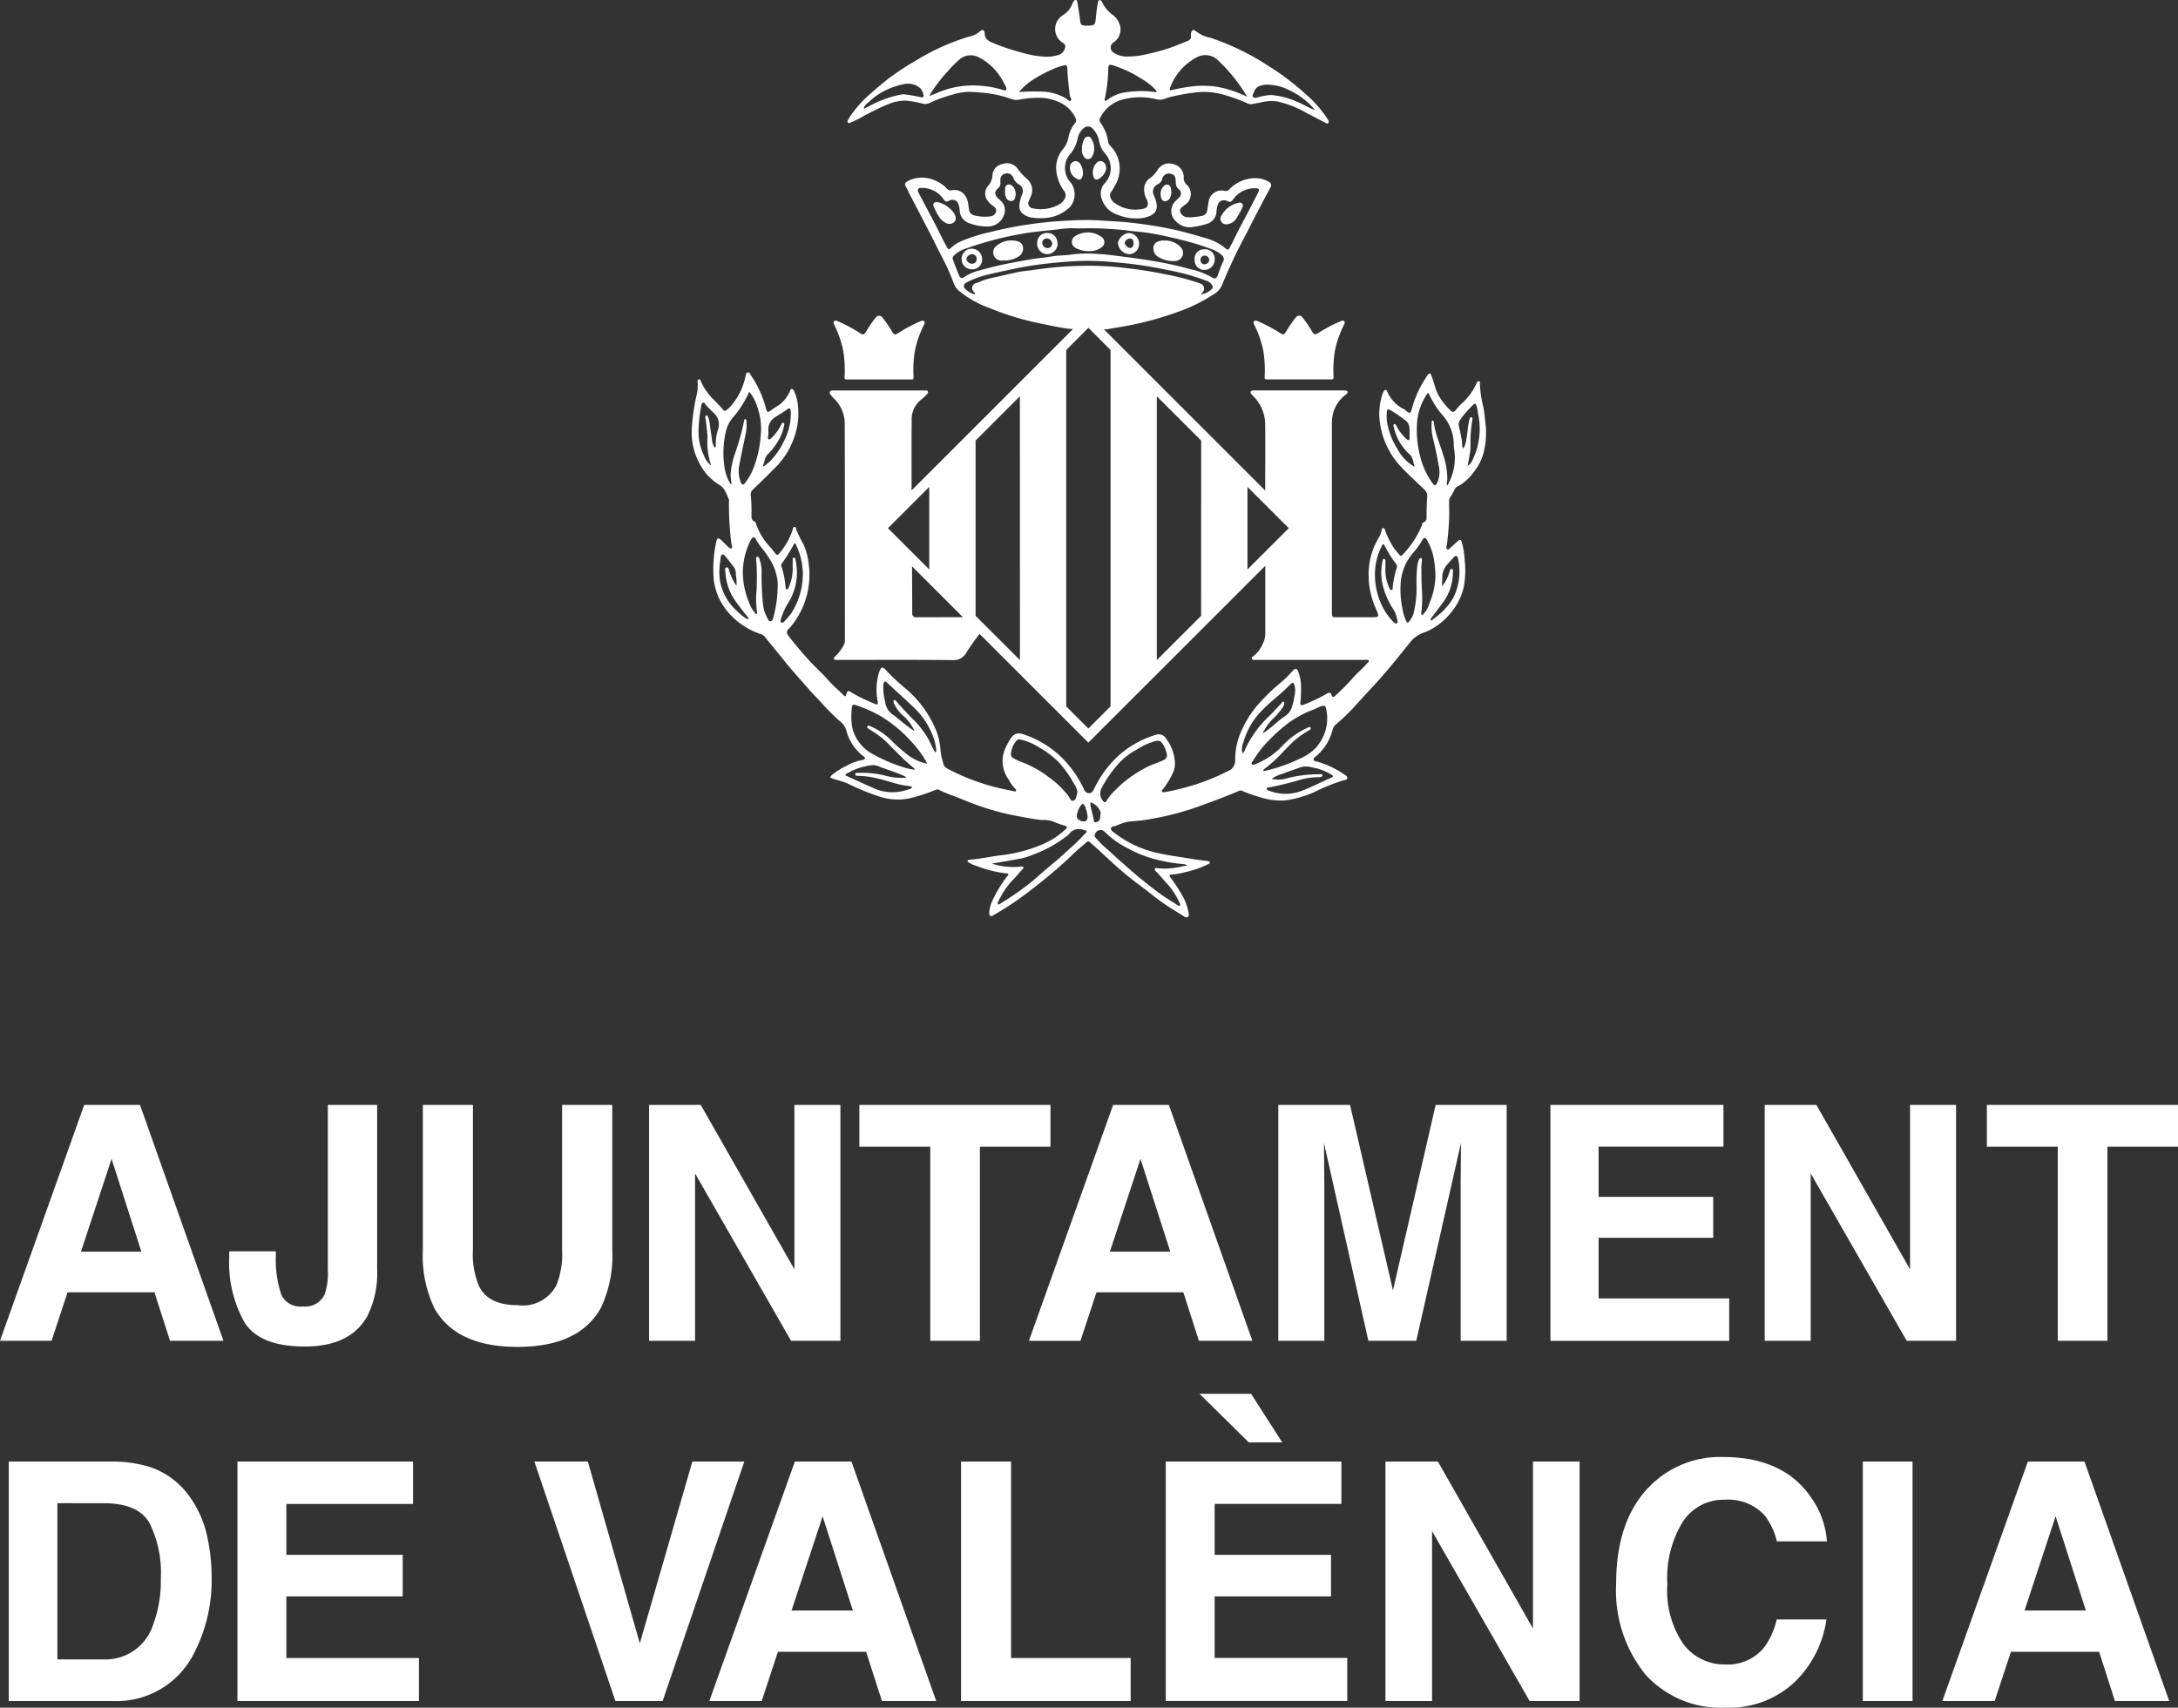
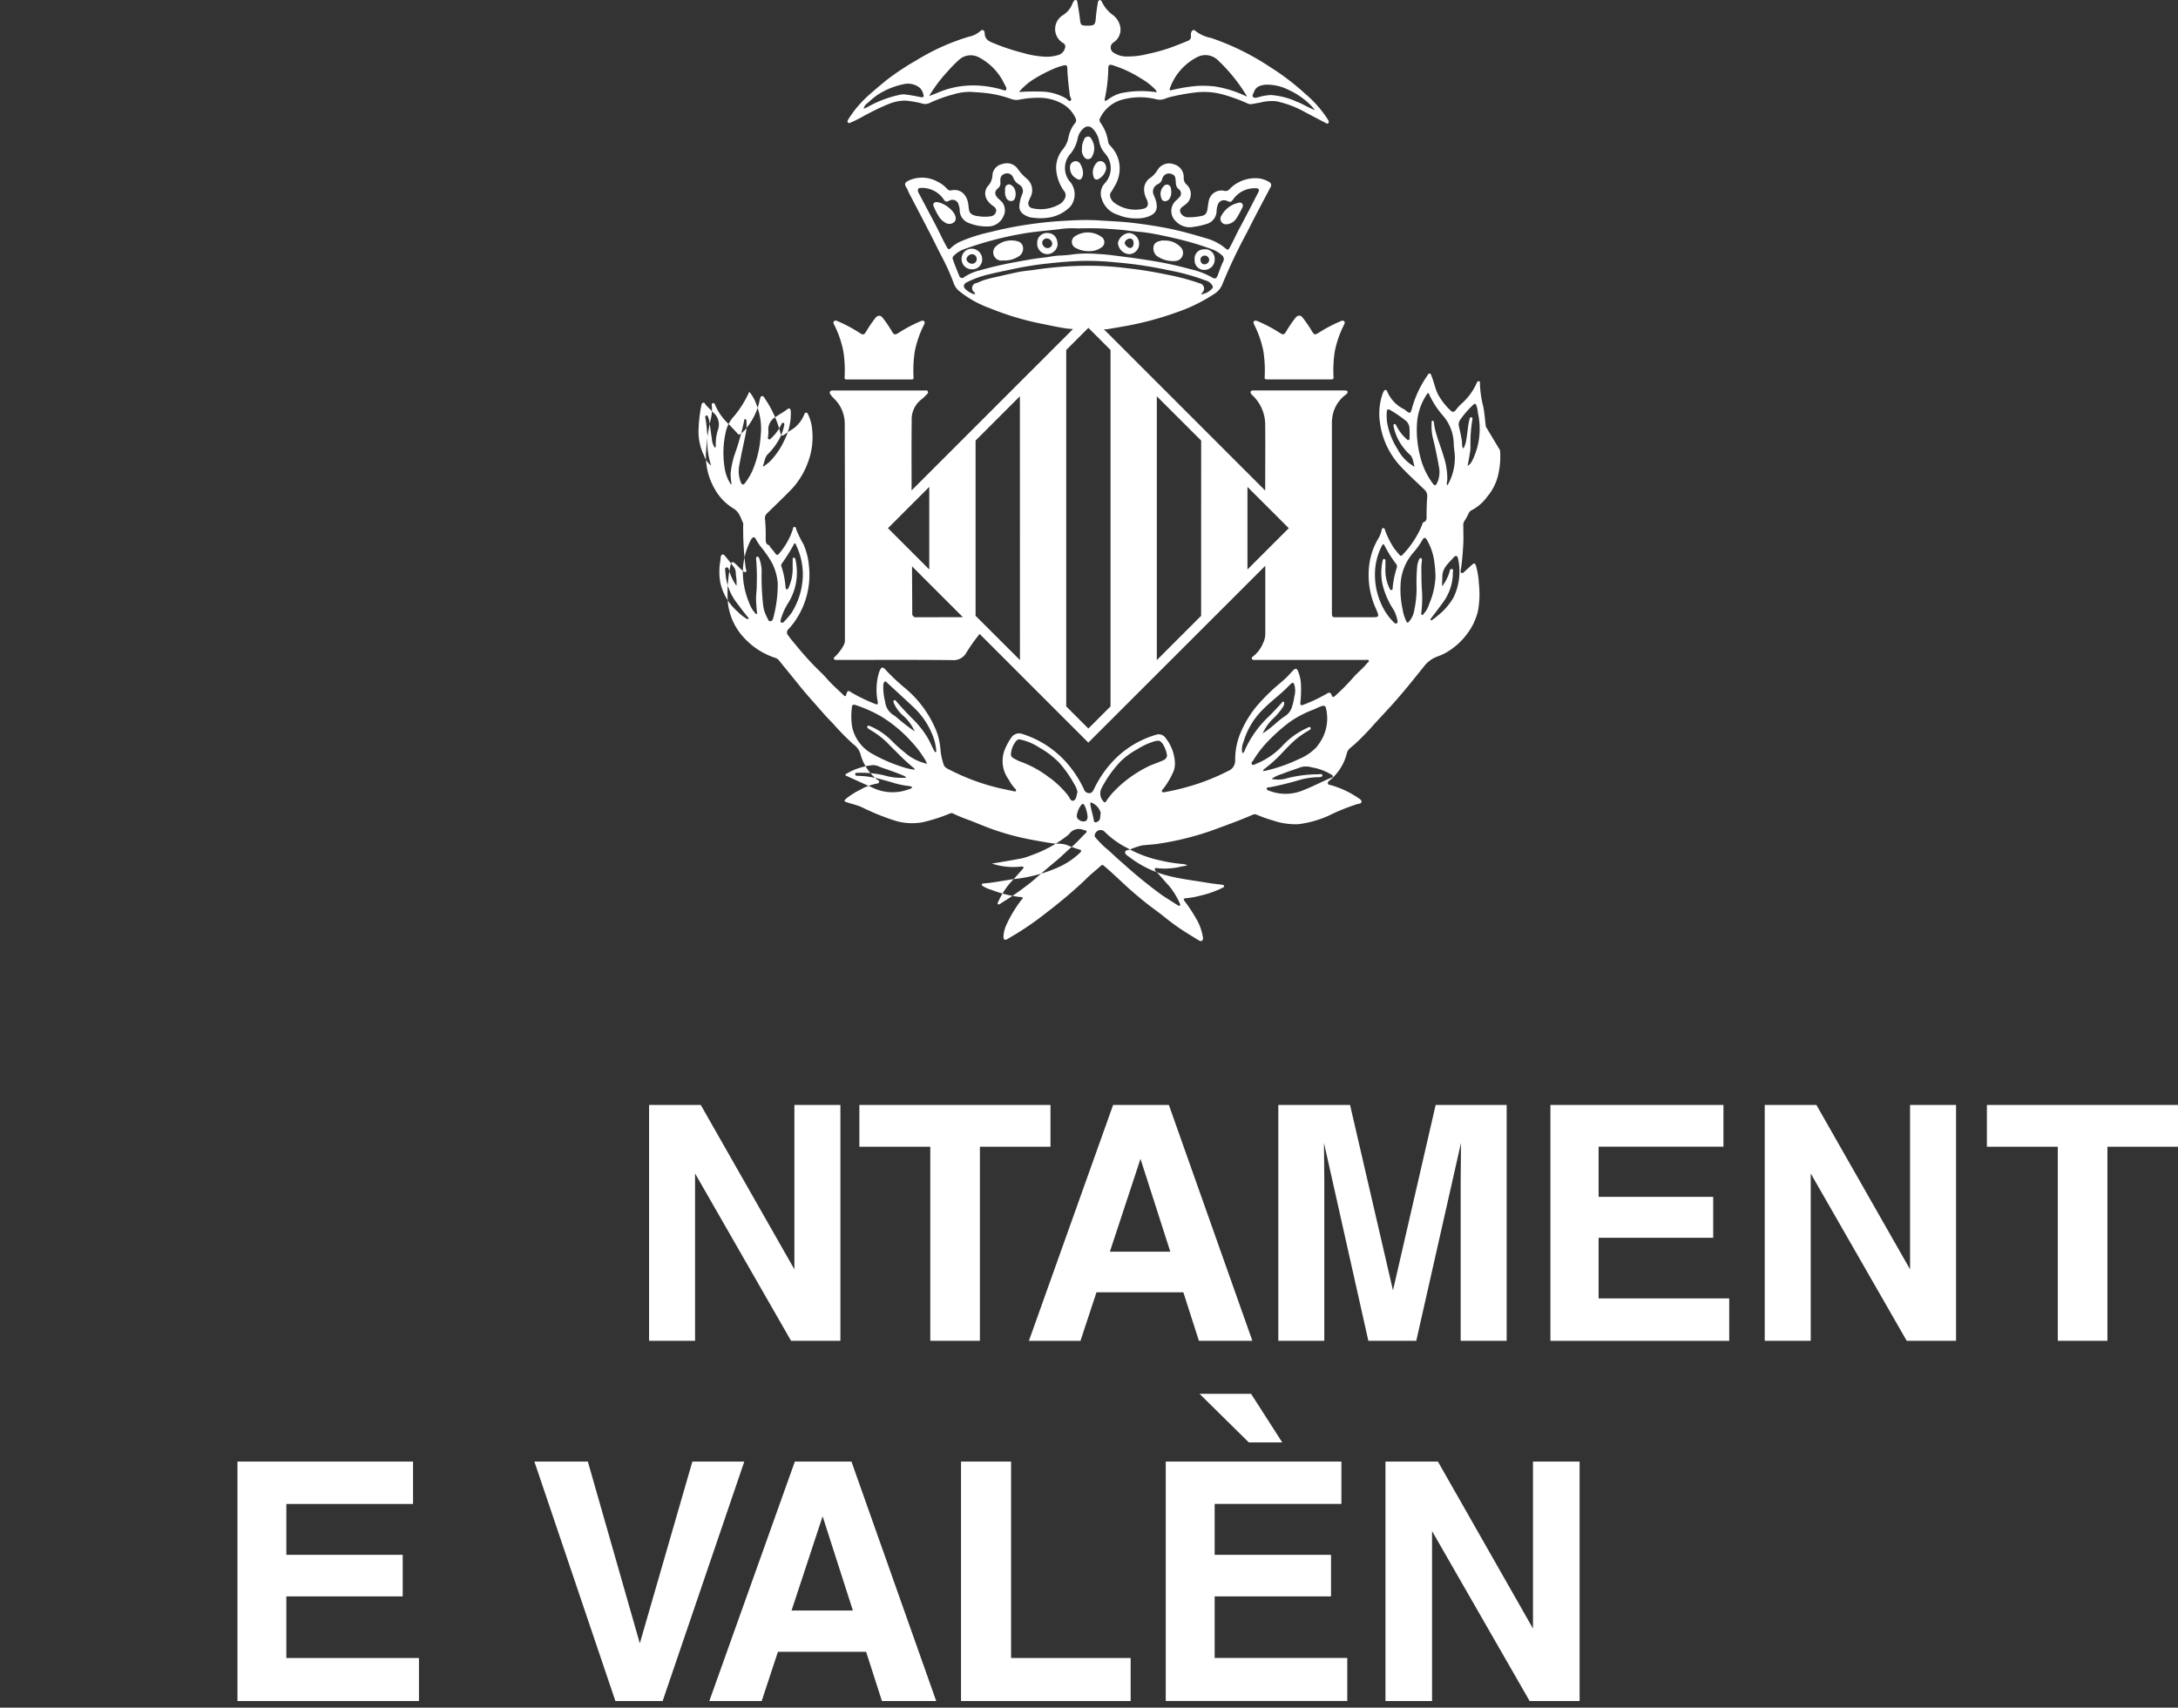
<svg xmlns="http://www.w3.org/2000/svg" width="156.28" height="122.562">
  <rect width="100%" height="100%" fill="#333333" stroke="none" />
  <defs>
    <clipPath id="a">
      <path d="M0-26h156.28v-122.565H0z" transform="translate(0 148.565)" fill="#fff" />
    </clipPath>
  </defs>
  <g clip-path="url(#a)" fill="#fff">
-     <path d="M106.614 30.619c-.059-.475-.091-.952-.181-1.424a7.522 7.522 0 01-.241-1.644c0-.068.029-.168-.071-.19s-.138.073-.17.147a4.323 4.323 0 01-1.072 1.459 3.336 3.336 0 00-.394.427c-.147.2-.252.217-.422.047a4.53 4.53 0 01-.867-1.115c-.22-.426-.3-.9-.476-1.332-.031-.077-.034-.174-.14-.181s-.119.08-.158.139a7.609 7.609 0 00-1.107 2.352c-.1.387-.159.4-.454.15a.659.659 0 00-.109-.08 2.507 2.507 0 01-1.206-1.255c-.026-.06-.049-.135-.134-.13s-.111.07-.141.13a1.108 1.108 0 00-.071.164 4.384 4.384 0 00-.184 2.042 5.683 5.683 0 001.527 3.194c.525.56 1.1 1.077 1.65 1.608a.623.623 0 01.218.518c-.04.494-.049.991-.049 1.486a.317.317 0 01-.2.344c-.086.029-.1.122-.122.2a6.765 6.765 0 01-1.393 2.134c-.075.1-.152.111-.236.006-.121-.151-.255-.294-.371-.449a6.069 6.069 0 01-.647-1.284c-.031-.071-.025-.186-.139-.178s-.111.12-.127.191a1.762 1.762 0 01-.231.559 4.967 4.967 0 00-.686 2.349 5.862 5.862 0 00.54 2.735c.229.547.229.563-.37.564h-2.465c-.327 0-.346-.021-.346-.347V30.389a2.771 2.771 0 01.1-.775 2.429 2.429 0 01.889-1.284c.1-.079.175-.156.124-.252-.023-.042-.145-.054-.233-.054h-6.54c-.17 0-.222.12-.134.245a.794.794 0 00.107.116 2.892 2.892 0 01.9 2.158c.015 1.386 0 3.261 0 4.664l-11.57-11.571c.114 0 .238-.007.273-.014.544-.092 1.091-.184 1.636-.288a23.042 23.042 0 003.354-.933 11.835 11.835 0 002.643-1.3 1.411 1.411 0 00.584-.682 38.247 38.247 0 011.775-3.74c.544-1.087 1.116-2.161 1.684-3.236a.257.257 0 00-.117-.393 1.813 1.813 0 00-.875-.259 2.568 2.568 0 00-1.945.782.353.353 0 01-.35.129.924.924 0 00-1.153.8c-.026.1-.033.207-.052.31-.047.286-.045.606-.427.681a4.29 4.29 0 01-1.025.1.6.6 0 01-.515-.337c-.094-.254.073-.373.246-.491a.585.585 0 01.069-.058.92.92 0 00.111-1.473.615.615 0 01-.191-.482.942.942 0 00-.68-.952.973.973 0 00-1.2.4 1.83 1.83 0 01-.527.57.977.977 0 00-.436.846 1.527 1.527 0 00.184.684c.175.365.087.618-.254.687a2.553 2.553 0 01-2.052-.421c-.236-.17-.417-.519-.27-.743.129-.193.243-.4.359-.6a2.451 2.451 0 00.273-1.32 2.287 2.287 0 00-.546-1.308c-.1-.13-.248-.232-.273-.407a3.037 3.037 0 00-.555-1.386.289.289 0 01-.024-.329 2.493 2.493 0 011.685-1.346 4.832 4.832 0 012.36 0 1.01 1.01 0 00.552-.02c.129-.045.254-.1.383-.131a14.971 14.971 0 011.834-.337 5.121 5.121 0 012 .144 12.063 12.063 0 011.772.644.526.526 0 00.309.041c.191-.029.381-.072.572-.1a3.329 3.329 0 011.185-.1 7.343 7.343 0 012.072.791c.486.254.969.511 1.456.762.062.031.141.095.2.009a.185.185 0 00-.014-.211c-.026-.038-.048-.078-.07-.116a8.41 8.41 0 00-1.6-1.794 17.938 17.938 0 00-2.541-1.928 18.208 18.208 0 00-4.207-2.062 2.543 2.543 0 01-1.133-.521c-.091-.087-.194-.038-.258.08a.589.589 0 00-.036.308.322.322 0 01-.21.339c-.236.093-.47.2-.708.285a12.178 12.178 0 01-2.147.652 5.818 5.818 0 01-1.511.193 1.68 1.68 0 01-.96-.266.431.431 0 01-.024-.742 1.1 1.1 0 00.478-1.169 1.391 1.391 0 00-.554-.825 2.5 2.5 0 01-.751-.91c-.035-.069-.079-.146-.165-.134s-.122.111-.133.189c-.054.356-.114.711-.141 1.068-.041.516-.092.575-.6.575-.474 0-.493-.031-.547-.518-.045-.394-.12-.784-.177-1.176-.012-.072-.032-.135-.113-.147a.136.136 0 00-.144.087.691.691 0 00-.082.133 1.691 1.691 0 01-.706.873 1.167 1.167 0 00.01 1.99.287.287 0 01.141.38.689.689 0 01-.423.468 2.857 2.857 0 01-.926.141 6.726 6.726 0 01-1.68-.28 15.222 15.222 0 01-2.15-.719c-.353-.138-.571-.3-.58-.7-.006-.216-.172-.288-.318-.138a1.769 1.769 0 01-.838.405 15.891 15.891 0 00-3.73 1.679 19.041 19.041 0 00-2.155 1.429c-.406.331-.808.667-1.2 1.016a7.984 7.984 0 00-1.534 1.786c-.046.076-.109.166-.031.247s.153.012.229-.017a8.879 8.879 0 00.978-.5c.54-.281 1.078-.559 1.644-.787a3.146 3.146 0 011.286-.271 7.219 7.219 0 011.236.221.7.7 0 00.46-.041 9.835 9.835 0 011.665-.61 4.122 4.122 0 011.236-.2c.313.02.629.033.941.064a8.082 8.082 0 012.015.44 1.075 1.075 0 00.6.057 6.7 6.7 0 011.352-.135 3.407 3.407 0 011.766.446 2.275 2.275 0 01.929 1.036.3.3 0 01-.061.353 2.315 2.315 0 00-.466 1.059 1.872 1.872 0 01-.4.809 2.123 2.123 0 00-.477 1.285 2.956 2.956 0 00.582 1.718.477.477 0 01.048.509.989.989 0 01-.35.405 2.747 2.747 0 01-2 .307.359.359 0 01-.257-.471 3.009 3.009 0 01.141-.332 1.078 1.078 0 00-.248-1.3 3.758 3.758 0 01-.705-.771.951.951 0 00-1.058-.3.874.874 0 00-.723.811 1.185 1.185 0 01-.268.707.841.841 0 00-.086 1.1 1.5 1.5 0 00.4.392c.128.094.255.209.218.393a.439.439 0 01-.348.343 2.754 2.754 0 01-.912 0 1.269 1.269 0 01-.414-.1.441.441 0 01-.27-.359c-.024-.131-.033-.266-.052-.4-.1-.717-.573-1.12-1.2-1a.3.3 0 01-.316-.1 2.234 2.234 0 00-.718-.533 2.282 2.282 0 00-1.935-.112c-.405.178-.461.268-.228.627.052.08.075.179.12.266.533 1.027 1.072 2.05 1.6 3.079.268.52.518 1.049.791 1.567a15.107 15.107 0 01.827 1.843 1.316 1.316 0 00.363.559 7.535 7.535 0 002.242 1.265 20.1 20.1 0 003.566 1.086c.629.127 1.259.268 1.9.366.07.012.306.031.5.045L65.41 35.198c0-1.565-.011-3.527.008-5.017a1.8 1.8 0 01.679-1.5 3.345 3.345 0 00.411-.384c.046-.046.112-.1.068-.2s-.108-.068-.174-.07-.135 0-.2 0h-6.438c-.219 0-.286.115-.165.3a2.743 2.743 0 00.3.332 2.516 2.516 0 01.715 1.746c.017 5.192.01 10.383.012 15.576a.705.705 0 01-.084.318 3.145 3.145 0 01-.637.837c-.04.043-.1.086-.067.155s.089.072.153.073h.226c2.7 0 5.394-.015 8.093.012a1.046 1.046 0 001.043-.557 13.32 13.32 0 01.939-1.32l7.8 7.8 12.697-12.69v4.865a1.53 1.53 0 01-.165.695 2.275 2.275 0 01-.72.95c-.163.1-.056.243.035.243h8.049c.078 0 .184-.039.224.055s-.067.124-.111.179c-.294.363-.663.655-.973 1a15.125 15.125 0 01-1.326 1.346c-.107.095-.2.134-.255-.059-.052-.173-.163-.211-.325-.107a11.4 11.4 0 01-1.683.8c-.2.085-.252.021-.23-.162a9.049 9.049 0 00.043-1.2 2.86 2.86 0 00-.2-1.009c-.09-.243-.189-.263-.372-.081s-.329.37-.511.538c-.307.285-.638.546-.948.83a14.531 14.531 0 00-1.094 1.125 7.534 7.534 0 00-1.144 1.824 4.943 4.943 0 00-.454 2.116.807.807 0 01-.537.792 15.225 15.225 0 01-2.91 1.133 16.068 16.068 0 01-1.619.372c-.064.011-.142.035-.184-.04s.015-.11.053-.157a5.657 5.657 0 00.686-1.105 1.553 1.553 0 00.187-.822 3.089 3.089 0 00-.653-1.744.6.6 0 00-.65-.266 6.928 6.928 0 00-2.817 1.585 7.741 7.741 0 00-1.693 2.341c-.092.19-.2.331-.448.263a.365.365 0 01-.252-.232 8.022 8.022 0 00-1.26-1.939 7.068 7.068 0 00-3.194-2.066.667.667 0 00-.756.242 4.263 4.263 0 00-.441.782 2.231 2.231 0 00.229 2.242 3 3 0 00.482.678.119.119 0 01.038.16c-.038.054-.09.022-.143.012-.316-.069-.631-.13-.944-.2a15.528 15.528 0 01-3.688-1.353c-.167-.085-.348-.166-.405-.367a4.691 4.691 0 01-.22-.984 5.136 5.136 0 00-.262-1.317 7.783 7.783 0 00-2.274-3.168 15.034 15.034 0 01-1.352-1.266c-.269-.319-.363-.295-.514.087a1.829 1.829 0 00-.057.191 4.417 4.417 0 00-.049 1.963c.03.143-.016.23-.176.152a11.79 11.79 0 01-1.714-.827c-.231-.164-.283-.141-.366.141-.037.129-.077.171-.19.06-.306-.3-.628-.583-.926-.889-.238-.248-.458-.514-.708-.752a20.888 20.888 0 01-1.652-1.788c-.239-.288-.488-.569-.7-.877a.3.3 0 01.01-.423 4.731 4.731 0 00.377-.446 5.826 5.826 0 001.108-4.1 4.843 4.843 0 00-.392-1.562 7.623 7.623 0 01-.512-1.044c-.025-.082-.018-.2-.134-.2s-.1.13-.132.208a5.01 5.01 0 01-.991 1.725c-.095.1-.153.1-.23-.007-.129-.166-.257-.331-.4-.489a4.589 4.589 0 01-1.02-1.7c-.013-.045-.031-.109-.062-.117-.307-.1-.242-.36-.249-.579a12.286 12.286 0 00-.045-1.256.47.47 0 01.106-.423c.61-.6 1.233-1.19 1.827-1.805a5.69 5.69 0 001.217-2.109 5.034 5.034 0 00.235-2.039 3.168 3.168 0 00-.282-1.15c-.031-.068-.064-.167-.168-.161s-.1.1-.137.164a2.376 2.376 0 01-.713.938c-.177.126-.367.233-.543.361-.365.264-.375.27-.488-.177a7.815 7.815 0 00-1.06-2.284c-.053-.084-.1-.212-.226-.187s-.1.153-.144.236a.167.167 0 00-.012.045 4.63 4.63 0 01-.964 2.029 2.477 2.477 0 01-.414.407.137.137 0 01-.21-.03c-.266-.3-.551-.592-.836-.878a4.082 4.082 0 01-.775-1.181c-.031-.064-.062-.158-.157-.13s-.088.117-.078.192a2.854 2.854 0 01-.08.975 14.656 14.656 0 00-.327 2.22 4.7 4.7 0 00.589 2.731 3.828 3.828 0 001.357 1.44c.423.238.532.679.715 1.075a21.284 21.284 0 00.175 3.191c.012.1.111.257 0 .3s-.223-.092-.313-.177c-.16-.149-.3-.314-.471-.455-.15-.128-.253-.088-.29.093a9.051 9.051 0 00-.191 2.84 4.375 4.375 0 001.19 2.465 5.239 5.239 0 002.137 1.377.673.673 0 01.309.175c.465.589.95 1.161 1.416 1.748.592.748 1.243 1.443 1.865 2.163.237.273.5.518.741.79a18.459 18.459 0 001.313 1.327 1.359 1.359 0 01.521.681 3.5 3.5 0 001.175 1.849c.069.062.209.087.168.209-.033.1-.158.1-.25.12a3.693 3.693 0 00-1.11.428 5.116 5.116 0 00-1 .633c-.168.163-.161.191.053.262.347.118.71.191 1.048.342a17.052 17.052 0 002.392.972 4.2 4.2 0 001.977.121 11.822 11.822 0 001.9-.6c.092-.035.185-.087.28-.039a11.4 11.4 0 001.251.511c.633.25 1.26.522 1.907.733a18.582 18.582 0 002.39.627c.611.112 1.219.234 1.839.305a2.38 2.38 0 01.78.084 7.131 7.131 0 00.91.33c.186.059.166.12.049.239a5.508 5.508 0 01-1.608 1.064 10.473 10.473 0 01-3.094.818c-.744.1-1.475.263-2.223.318a.113.113 0 00-.118.084c-.016.056.036.075.071.1a1.973 1.973 0 00.572.257 8.494 8.494 0 002.1.532c.066.007.15-.02.181.06s-.051.1-.083.148a9.365 9.365 0 00-1.077 1.788 2.258 2.258 0 00-.21.868c.007.2.1.258.274.158.233-.135.464-.278.7-.416a21.931 21.931 0 002.08-1.459 37.93 37.93 0 001.8-1.463c.374-.333.755-.66 1.109-1.016.322-.323.688-.6 1.025-.909.091-.082.135-.07.22 0 .523.44 1.016.916 1.517 1.378.456.424.934.826 1.416 1.218.46.37.95.706 1.41 1.078a15.765 15.765 0 001.688 1.2c.262.16.522.325.787.483.07.041.156.079.229.012a.223.223 0 00.062-.208 3.819 3.819 0 00-.5-1.388 12.049 12.049 0 00-.817-1.237c-.089-.116-.1-.195.093-.208a5.758 5.758 0 001.016-.181 7.2 7.2 0 001.589-.557c.055-.027.145-.061.133-.134s-.1-.093-.181-.1c-.326-.04-.653-.077-.978-.13-.879-.149-1.762-.252-2.631-.454a7.728 7.728 0 01-3.052-1.433c-.109-.084-.273-.17-.258-.32s.21-.145.333-.18a5.367 5.367 0 01.868-.3c.46-.054.929-.068 1.384-.152a20.889 20.889 0 003.528-.879c1.028-.377 2.058-.742 3.061-1.179a.3.3 0 01.257 0 9.707 9.707 0 001.207.428 4.868 4.868 0 001.808.255 7.667 7.667 0 002.114-.587 14.516 14.516 0 012.122-.86c.1-.023.261-.02.277-.15s-.12-.211-.214-.268a6.616 6.616 0 00-2-.939c-.074-.015-.177-.016-.2-.116s.058-.166.129-.219a3.637 3.637 0 001.227-1.92.705.705 0 01.205-.367c.209-.179.424-.356.622-.549.33-.32.651-.648.957-.991.473-.532.966-1.049 1.445-1.577.822-.907 1.581-1.865 2.345-2.819a2.132 2.132 0 01.975-.686 3.4 3.4 0 00.573-.26 4.891 4.891 0 001.5-1.331 4.379 4.379 0 00.791-1.653 6.615 6.615 0 00.068-1.967 5.445 5.445 0 00-.209-1.284c-.063-.191-.125-.214-.277-.08l-.5.454c-.076.069-.173.187-.257.144-.109-.054-.054-.205-.038-.31.085-.6.135-1.206.164-1.812.02-.42 0-.845 0-1.266a.541.541 0 01.08-.346 3.661 3.661 0 00.295-.53.457.457 0 01.184-.223 3.164 3.164 0 001.153-.988 3.682 3.682 0 00.78-1.528 5.773 5.773 0 00.144-1.804M89.975 6.609c.133-.393.461-.493.836-.53a3.365 3.365 0 011.565.332 5.511 5.511 0 011.648 1.115 3.946 3.946 0 01.32.371c-.466-.165-.866-.441-1.317-.607a5.373 5.373 0 00-1.818-.469 3.685 3.685 0 00-.908.153c-.128.032-.285.09-.384-.012s.02-.239.059-.351m-6.027-.284a4.024 4.024 0 011.918-2.208 1.28 1.28 0 011.57.25 11.976 11.976 0 011.95 2.4c.027.045.049.091.092.172a8.159 8.159 0 00-2.277-.732 7.529 7.529 0 00-1.251-.046 11.968 11.968 0 00-1.881.305c-.179.032-.161-.032-.118-.143m-4.688.805a10.9 10.9 0 00.259-2.249c.007-.177.058-.275.28-.21a8.389 8.389 0 012.086.972 4.469 4.469 0 01.962.736c.059.065.138.119.134.244a7.054 7.054 0 00-2.583.072 2.727 2.727 0 00-.846.407c-.057.036-.109.079-.169.111a.137.137 0 01-.1.017c-.038-.016-.028-.063-.018-.1m-13.167-.146a11.242 11.242 0 00-1.124-.2 1.046 1.046 0 00-.379.012 8.166 8.166 0 00-2.323.87c-.083.049-.175.083-.3.144.039-.271.241-.38.378-.5a4.7 4.7 0 01.716-.567 5.391 5.391 0 011.723-.691 1.359 1.359 0 011.226.268 1.069 1.069 0 01.247.495c.043.125-.032.191-.16.161m6.082-.515c-.063.077-.264-.023-.4-.059a7.339 7.339 0 00-2.02-.27 6.389 6.389 0 00-2.508.531c-.178.079-.361.14-.589.228a10.418 10.418 0 011.331-1.772 9.036 9.036 0 01.9-.9 1.246 1.246 0 011.375-.084 4.139 4.139 0 011.8 1.911c.067.122.2.3.1.427m4.626.761c-.1.065-.215-.119-.33-.183a3.735 3.735 0 00-1.529-.469 16.043 16.043 0 00-1.828.021 4.529 4.529 0 011.017-.893 10.392 10.392 0 011.489-.779 4.091 4.091 0 01.722-.239c.148-.043.235.016.24.193.019.66.1 1.313.181 1.963.015.135.187.293.038.386M63.716 37.908l2.962-2.962v5.924zm3.608 6.394c-.52 0-1.039-.007-1.561 0a.263.263 0 01-.306-.3c0-.95-.013-2.364-.014-3.356l1.234 1.235 2.416 2.416h-1.77m.629-26.547c-.284-.492-.514-1.013-.776-1.517-.407-.78-.82-1.552-1.229-2.328a.526.526 0 01-.085-.231c0-.1.03-.166.148-.184a1.892 1.892 0 011.691.8c.1.167.2.236.4.118a.451.451 0 01.68.276 1.288 1.288 0 01.08.373.989.989 0 00.686.959 3.386 3.386 0 001.433.233 1.2 1.2 0 001.022-.73.941.941 0 00-.074-.983 3.005 3.005 0 00-.324-.309c-.246-.263-.261-.484.006-.714a.444.444 0 00.172-.411 1.868 1.868 0 010-.2.419.419 0 01.325-.432.46.46 0 01.593.273.944.944 0 00.442.511.534.534 0 01.217.662 2.486 2.486 0 00-.215.891.646.646 0 00.28.557 1.387 1.387 0 00.75.268 3.87 3.87 0 00.962 0 2.741 2.741 0 001.68-.822 1.417 1.417 0 00.019-1.7 1.528 1.528 0 01.021-2.125 2.658 2.658 0 00.486-1.115 1.283 1.283 0 01.492-.728.438.438 0 01.557.08 1.682 1.682 0 01.48.927 1.778 1.778 0 00.439.885 1.584 1.584 0 01-.065 2.152 1.06 1.06 0 00-.2 1.052 1.716 1.716 0 001.166 1.178 3.23 3.23 0 001.294.258 2.316 2.316 0 00.96-.158c.566-.238.624-.62.454-1.184-.034-.115-.092-.222-.135-.334a.584.584 0 01.295-.779.577.577 0 00.316-.379.493.493 0 01.686-.343c.26.075.264.3.28.486.015.236.009.438.238.608a.38.38 0 01-.011.6 1.762 1.762 0 01-.192.192 1 1 0 00-.01 1.511 1.356 1.356 0 001.254.388 5.186 5.186 0 001.027-.239.965.965 0 00.625-.855 1.682 1.682 0 01.1-.526.471.471 0 01.619-.256c.283.124.32.116.495-.127a1.874 1.874 0 011.555-.767c.276-.009.331.087.208.328-.436.841-.865 1.684-1.316 2.518-.251.468-.465.955-.72 1.422-.089.167-.15.177-.3.046a3.714 3.714 0 00-1.45-.741c-.8-.238-1.6-.467-2.41-.64-.885-.189-1.782-.323-2.682-.436s-1.793-.137-2.691-.2a18.594 18.594 0 00-2.047.025 27.824 27.824 0 00-2.918.285 25.857 25.857 0 00-2.642.529 11.749 11.749 0 00-2.1.654 2.511 2.511 0 00-.77.5c-.118.121-.184.106-.27-.041m.882 2.041c-.173-.4-.33-.8-.471-1.213-.05-.145.082-.25.184-.337a2.016 2.016 0 01.6-.356 24.358 24.358 0 014.154-1.111c.893-.167 1.8-.223 2.692-.334a6.365 6.365 0 011.282-.06c.684-.007 1.32-.02 1.957.017.573.034 1.147.067 1.72.144.45.059.909.084 1.362.151.681.1 1.351.253 2.024.407a21.477 21.477 0 012.728.818 2.368 2.368 0 01.588.37.361.361 0 01.108.483c-.143.3-.252.61-.364.92s-.2.356-.483.181a5.515 5.515 0 00-1.534-.57 24.951 24.951 0 00-2.321-.526c-.8-.136-1.6-.257-2.4-.357-.631-.079-1.263-.175-1.9-.2a8.811 8.811 0 00-1.681.015 8.409 8.409 0 01-1.006.095c-.408.012-.8.109-1.205.151-.705.073-1.4.214-2.1.338a26.83 26.83 0 00-2.449.572 3.48 3.48 0 00-1.13.485.214.214 0 01-.363-.091m5.626-.464c-.486.086-.984.106-1.464.21-.4.087-.8.175-1.2.269s-.79.166-1.176.291c-.195.061-.37.163-.565.218a.364.364 0 00-.155.645c.029.034.057.069.093.115-.116.07-.2 0-.279-.034a1.527 1.527 0 01-.377-.245c-.243-.185-.224-.4.049-.543a7.011 7.011 0 011.518-.551c.653-.161 1.315-.294 1.975-.434a24.082 24.082 0 012.281-.357c.8-.09 1.6-.156 2.4-.187a19.836 19.836 0 012.477.1 29.145 29.145 0 013.729.549 15.912 15.912 0 012.746.752.768.768 0 01.488.37.185.185 0 01.015.172 1.261 1.261 0 01-.84.457c.059-.07.1-.115.132-.163a.38.38 0 00-.2-.624 16.638 16.638 0 00-2.47-.65 28.515 28.515 0 00-2.788-.443 21.4 21.4 0 00-2.977-.172 25.711 25.711 0 00-3.4.256m-1.28 28.042l-3.183-3.178V31.619l3.179-3.179zm6.5 3.325l-1.59 1.59-1.59-1.59V25.119l1.59-1.59 1.59 1.59zm6.5-6.5l-3.179 3.179V28.442l3.182 3.177zm3.325-3.325v-5.928l2.965 2.963zM51.53 30.805a3.264 3.264 0 00-.169 1.149.2.2 0 01-.062.181 1.173 1.173 0 01-.22-.655c-.068-.426-.121-.858-.187-1.287a2 2 0 00-.09-.274c-.019-.063-.049-.125-.12-.1a.128.128 0 00-.074.151c.078.382.1.771.142 1.157a.839.839 0 01.021.179 5.231 5.231 0 00.259 2.109 1.576 1.576 0 01-.52-.73 3.926 3.926 0 01-.382-1.944 10.815 10.815 0 01.188-1.606c.02-.087.027-.217.143-.233s.134.1.191.166c.168.183.352.352.519.535a1.107 1.107 0 01.36 1.205m3.573 1.785a4.741 4.741 0 00.914-1.274 3.666 3.666 0 00.251-.789c.014-.06.033-.148-.049-.179s-.124.039-.158.115a3.238 3.238 0 01-.728.988c-.048.043-.092.115-.171.073s-.064-.117-.051-.183a2.408 2.408 0 00.018-.527 1.02 1.02 0 01.511-.885c.279-.191.577-.346.843-.554.159-.12.252-.053.262.16a4.229 4.229 0 01-.451 2.039 5.484 5.484 0 01-1.054 1.548 4.546 4.546 0 01-.454.354l-.049-.034c.138-.279.119-.618.367-.853m-2.608 2.147l-.053.019a2.821 2.821 0 01-.412-.979 6.72 6.72 0 01.093-2.96 2.507 2.507 0 01.579-.983 7.475 7.475 0 001.061-1.717 2.815 2.815 0 01.534.975 4.626 4.626 0 01.287 2.159 7.826 7.826 0 01-.6 2.543 4.63 4.63 0 01-.533.882c-.1.142-.215.124-.283-.04a2.172 2.172 0 01-.119-1.261c.149-.8.328-1.6.488-2.4a3.807 3.807 0 00.023-.764c0-.064-.02-.127-.093-.131s-.063.053-.068.094a18.217 18.217 0 01-.714 2.527 6.264 6.264 0 00-.262 1.318 4.754 4.754 0 00.072.71m1.2 9.682c-.042.044-.1.012-.144-.015a3.538 3.538 0 01-.63-.506 3.845 3.845 0 01-1.243-2.116 4.543 4.543 0 01.008-1.524c.017-.1.015-.195.031-.29.026-.165.163-.222.272-.1.248.29.483.592.714.9a.894.894 0 01.095.48 3.327 3.327 0 01.049.805 3.7 3.7 0 01-.5-1c-.048-.125-.045-.345-.21-.323s-.094.229-.086.346a3.959 3.959 0 00.817 2.2c.264.346.517.7.8 1.027.03.034.065.08.028.118m1.829-.211c-.044.148-.073.354-.229.383s-.2-.179-.268-.295a2.521 2.521 0 01-.284-.986 18.784 18.784 0 01-.093-2.4 2.889 2.889 0 00-.159-.787c-.023-.075-.064-.181-.16-.163s-.084.135-.073.21a16.057 16.057 0 01.04 1.826c.011.331-.053.658-.049.988s.035.63.061.943c0 .052.039.115-.022.139s-.088-.042-.121-.079a2.134 2.134 0 01-.412-.718 5.71 5.71 0 01-.454-2.21 5.076 5.076 0 01.435-2.006 2.082 2.082 0 01.165-.343c.137-.194.242-.2.347.016a4.171 4.171 0 00.356.54 7.617 7.617 0 01.78 1.125 3.868 3.868 0 01.419 1.44 9.159 9.159 0 01-.283 2.383m.547.474c-.092-.045-.062-.136-.043-.219a4.532 4.532 0 01.539-1.2 4.116 4.116 0 00.58-2.719 2.557 2.557 0 00-.075-.42c-.016-.055-.048-.12-.127-.1s-.063.08-.063.13c0 .218-.007.436 0 .655a3.311 3.311 0 01-.288 1.351c-.026.06-.048.143-.133.133s-.084-.089-.092-.157a6.117 6.117 0 00-.3-1.495c-.04-.1.015-.172.067-.246a11.487 11.487 0 00.801-1.278c.024-.045.036-.116.094-.116.074 0 .082.08.1.131a4.895 4.895 0 01.48 2.11 5.264 5.264 0 01-.823 2.76 6.755 6.755 0 01-.506.594c-.054.061-.129.125-.214.081m9.159 11.962a3.288 3.288 0 01-2.622-.111c-.624-.278-1.244-.563-1.864-.843-.156-.071-.043-.135.017-.167a6.052 6.052 0 01.587-.289 5.019 5.019 0 011.281-.318 1.108 1.108 0 01.518.132c.563.205 1.137.384 1.685.624a.425.425 0 01.205.143 4.351 4.351 0 01-1.621-.172 7.139 7.139 0 00-1.876-.17c-.069 0-.171-.021-.165.1 0 .1.087.111.167.112a6.559 6.559 0 011.423.186c.357.083.71.191 1.062.29a6.127 6.127 0 001.208.257 1.3 1.3 0 01.224.066c-.043.121-.146.134-.229.167m-2.938-4.368c.12.079.239.155.361.229a5.76 5.76 0 011.134.92c.564.563 1.114 1.141 1.732 1.647a.242.242 0 01.124.167 3.89 3.89 0 01-.786-.168 11.334 11.334 0 01-2.441-1.077 2.912 2.912 0 01-1.256-1.779 4.671 4.671 0 01-.033-1.384c0-.243.083-.3.314-.219a9.582 9.582 0 011.781.8 9.693 9.693 0 012.168 1.8 7.638 7.638 0 011.018 1.349c.04.068.071.144.12.252a3.571 3.571 0 01-1.61-.815 10.418 10.418 0 01-.966-.874 4.835 4.835 0 00-1.463-.99.675.675 0 00-.1-.045c-.052-.013-.113-.02-.145.032s0 .117.054.153m4.848 1.7c-.061.013-.082-.049-.108-.1-.188-.332-.318-.692-.527-1.016a6.956 6.956 0 00-.914-1.162q-.658-.647-1.264-1.348c-.041-.049-.088-.13-.161-.1s-.058.132-.035.2a2.6 2.6 0 00.725.959 3.352 3.352 0 01.775 1.078 13.655 13.655 0 01-1.278-.989 1.6 1.6 0 00-.216-.161 1.3 1.3 0 01-.63-1.007 3.948 3.948 0 01-.129-1.044.7.7 0 01.012-.178c.024-.067.02-.163.1-.191s.132.052.184.1c.619.572 1.239 1.139 1.851 1.715a5.514 5.514 0 011.353 1.939 3.848 3.848 0 01.3 1.165c0 .051.026.121-.042.137m8.137 1.818a7.585 7.585 0 00-2.1-1.148 2.82 2.82 0 01-.322-.157c-.3-.149-.351-.227-.288-.548a1.618 1.618 0 01.374-.782.279.279 0 01.284-.078 4.019 4.019 0 011.339.564 6.3 6.3 0 011.444 1.1 8.215 8.215 0 011.081 1.541 1.448 1.448 0 01.229.574.654.654 0 00-.03.089c-.045.209-.078.48-.284.521-.179.039-.256-.234-.365-.379a6.87 6.87 0 00-1.359-1.3m2.582 4.042c-.321.328-.629.672-.978.969-.394.334-.754.708-1.156 1.035-.568.463-1.117.95-1.674 1.429a20.243 20.243 0 01-2.186 1.534.606.606 0 01-.091.064c-.054.023-.112.082-.164.031s-.01-.119.015-.167a5.627 5.627 0 01.951-1.464c.279-.28.533-.589.8-.886.033-.037.088-.078.059-.134s-.091-.055-.158-.05a4.845 4.845 0 01-2.105-.213q1.077-.171 2.143-.373a4.056 4.056 0 00.662-.213 9.131 9.131 0 002.682-1.475.377.377 0 00.049-.046.846.846 0 011.052-.3c.064.029.169 0 .2.078s-.05.14-.1.191m-.1-.885c-.264 0-.521-.2-.495-.417a1.589 1.589 0 01.3-.741c.1-.131.183-.134.264.026a2.311 2.311 0 01.209.775c.006.228-.091.356-.273.356m.727-.056c-.061-.4-.205-.78-.252-1.182-.009-.066-.035-.125.068-.112a1.091 1.091 0 01.676.748c-.064.244.026.525-.275.641-.116.045-.2.031-.218-.095m2.255 1.883a8.461 8.461 0 002.57.986 11.057 11.057 0 001.619.25.408.408 0 01.25.107c-.4.045-.733.159-1.088.182a4.287 4.287 0 01-1.053 0c-.059-.01-.148-.029-.177.051a.177.177 0 00.071.179c.325.314.595.676.911 1a5.316 5.316 0 01.813 1.314c.025.049.045.1-.007.143s-.1.007-.144-.021c-.378-.244-.759-.482-1.135-.73a32.98 32.98 0 01-2.788-2.271c-.456-.379-.87-.806-1.327-1.181a7.288 7.288 0 01-.668-.7c-.123-.134.036-.436.248-.5a.412.412 0 01.445.127 6.386 6.386 0 001.461 1.073m-.859-3.95a5.278 5.278 0 00-.511.657c-.092.134-.153.091-.218 0a.831.831 0 01-.1-.962 8.447 8.447 0 011.308-1.847 5.386 5.386 0 011.223-.907 4.861 4.861 0 011.307-.593c.294-.056.365-.031.545.219a2.107 2.107 0 01.3.825.423.423 0 01-.244.318c-.363.177-.756.284-1.119.464a8.709 8.709 0 00-2.486 1.826m9.249-2.787a1.346 1.346 0 01.081-.791 5.328 5.328 0 011.31-2.255c.474-.5 1.022-.923 1.535-1.384.181-.164.353-.345.529-.516.162-.155.223-.138.29.08a1.584 1.584 0 01-.016.823 4.111 4.111 0 01-.2.825 1.215 1.215 0 01-.46.559c-.555.357-.991.871-1.61 1.238a3.625 3.625 0 01.673-.981 4.78 4.78 0 00.788-.917.6.6 0 00.066-.141c.018-.078.049-.186-.027-.229s-.114.066-.16.115c-.294.311-.582.629-.886.931a7.529 7.529 0 00-1.711 2.375c-.04.1-.061.219-.2.266m6.355 1.527c.054.032.139.059.139.136s-.094.094-.153.117c-.694.3-1.365.654-2.074.924a3.233 3.233 0 01-2.33 0c-.078-.028-.2-.045-.183-.163s.127-.078.205-.089a22.1 22.1 0 002.222-.549 5.149 5.149 0 011.22-.175c.13 0 .353-.012.346-.118-.012-.168-.219-.083-.34-.089a8.9 8.9 0 00-2.394.336 2.193 2.193 0 01-.914-.009 2.57 2.57 0 01.762-.357c.45-.184.917-.328 1.374-.495a1.482 1.482 0 01.756.027 3.955 3.955 0 011.365.5m-.969-2.026a3.581 3.581 0 01-1.309.921 11.4 11.4 0 01-2.477.86c-.028 0-.057 0-.1.007a.152.152 0 01.082-.152 9.638 9.638 0 001.218-1.095c.312-.327.62-.652.954-.957a6.545 6.545 0 01.931-.661.443.443 0 00.06-.035c.075-.053.207-.095.147-.208s-.159-.019-.239.016a5.468 5.468 0 00-1.745 1.246 5.27 5.27 0 01-1.907 1.323c-.1.037-.227.138-.313.042s.037-.2.091-.276a7.81 7.81 0 01.779-1.074 12.811 12.811 0 011.817-1.671 7.583 7.583 0 011.727-.906c.18-.074.35-.169.535-.233.254-.088.337-.045.379.207a3.1 3.1 0 01-.641 2.638m5.7-8.8c-.086.036-.141-.019-.2-.071a4.189 4.189 0 01-.923-1.352 5.043 5.043 0 01-.437-1.984 4.468 4.468 0 01.5-2.168c.068-.129.125-.147.193 0a8.494 8.494 0 00.8 1.276.31.31 0 01.077.293 6.4 6.4 0 00-.3 1.447c-.007.061.016.15-.082.163s-.125-.073-.152-.139a2.967 2.967 0 01-.285-1.443v-.5c0-.07-.017-.143-.1-.144s-.088.064-.1.126a3.906 3.906 0 00.078 2.02 5.925 5.925 0 00.742 1.553 2.691 2.691 0 01.249.762.124.124 0 01-.064.155m.055-12.517a5.21 5.21 0 01-.746-1.935 3.864 3.864 0 01-.014-.743c0-.152.1-.2.233-.115a8.859 8.859 0 011.166.8.781.781 0 01.23.568 6.2 6.2 0 010 .632c0 .059.012.127-.064.153s-.111-.034-.153-.072a3.149 3.149 0 01-.691-.884c-.014-.026-.026-.054-.042-.079-.032-.059-.06-.135-.148-.1s-.048.1-.039.174a3.615 3.615 0 00.788 1.618 2.936 2.936 0 00.37.389c.248.228.238.577.345.876a3.057 3.057 0 01-1.235-1.282m1.9 11.8c-.043.043-.052.149-.141.11-.073-.035-.049-.123-.04-.184a8.558 8.558 0 00.031-1.713c-.028-.511-.026-1.021-.031-1.532 0-.163.031-.328.04-.491 0-.056.009-.132-.068-.15s-.12.041-.144.112a1.563 1.563 0 00-.13.5 12.027 12.027 0 00-.047 1.275 7.461 7.461 0 01-.224 2.123 1.663 1.663 0 01-.341.573c-.08.1-.128.019-.165-.049a3.139 3.139 0 01-.275-.9 6.663 6.663 0 01-.133-1.835 3.718 3.718 0 01.9-2.187 5.473 5.473 0 00.632-.871c.14-.26.234-.266.377-.007a4.15 4.15 0 01.491 1.426 8.354 8.354 0 01.1 1.185 5.588 5.588 0 01-.459 1.958 1.725 1.725 0 01-.366.665m2.168-4.058c.111-.129.248-.063.277.123a4.3 4.3 0 01-.323 2.783 4.526 4.526 0 01-1.044 1.233c-.144.13-.3.247-.456.364-.036.026-.092.077-.14.027s.006-.095.036-.134c.27-.36.546-.714.809-1.079a3.594 3.594 0 00.745-2.2c0-.086.059-.232-.076-.247s-.143.134-.172.231a3.178 3.178 0 01-.525 1.012c0-.236.012-.466.016-.693 0-.643.486-1 .852-1.425m-.495-5.118c-.08-.177 0-.308 0-.435a5.08 5.08 0 00-.271-1.68c-.208-.727-.523-1.421-.659-2.171-.016-.079-.018-.163-.031-.245-.012-.056-.026-.131-.1-.121s-.06.081-.06.133a3.854 3.854 0 00.058.988c.181.719.332 1.445.46 2.174a1.851 1.851 0 01-.109 1.13c-.129.275-.187.276-.374.021a5.429 5.429 0 01-.861-1.887 7.558 7.558 0 01-.219-2.479 4.233 4.233 0 01.7-1.974c.059-.091.107-.139.163 0a6.23 6.23 0 001 1.54 3.173 3.173 0 01.766 2.02c.007.336.089.672.08 1.006a3.912 3.912 0 01-.547 1.99m1.777-1.758a.868.868 0 01-.322.341c.079-.341.128-.679.186-1.016a2.42 2.42 0 00.025-.448 10.516 10.516 0 01.128-1.814c.015-.073.05-.187-.06-.21s-.122.087-.142.165c-.116.472-.137.961-.224 1.44a1.8 1.8 0 01-.21.638c-.136-.177-.078-.381-.107-.559a15.89 15.89 0 00-.208-1.011.585.585 0 01.07-.469 6.493 6.493 0 01.968-1.115c.092-.1.15-.068.2.037a1.955 1.955 0 01.121.569 5.131 5.131 0 01-.427 3.453" />
+     <path d="M106.614 30.619c-.059-.475-.091-.952-.181-1.424a7.522 7.522 0 01-.241-1.644c0-.068.029-.168-.071-.19s-.138.073-.17.147a4.323 4.323 0 01-1.072 1.459 3.336 3.336 0 00-.394.427c-.147.2-.252.217-.422.047a4.53 4.53 0 01-.867-1.115c-.22-.426-.3-.9-.476-1.332-.031-.077-.034-.174-.14-.181s-.119.08-.158.139a7.609 7.609 0 00-1.107 2.352c-.1.387-.159.4-.454.15a.659.659 0 00-.109-.08 2.507 2.507 0 01-1.206-1.255c-.026-.06-.049-.135-.134-.13s-.111.07-.141.13a1.108 1.108 0 00-.071.164 4.384 4.384 0 00-.184 2.042 5.683 5.683 0 001.527 3.194c.525.56 1.1 1.077 1.65 1.608a.623.623 0 01.218.518c-.04.494-.049.991-.049 1.486a.317.317 0 01-.2.344c-.086.029-.1.122-.122.2a6.765 6.765 0 01-1.393 2.134c-.075.1-.152.111-.236.006-.121-.151-.255-.294-.371-.449a6.069 6.069 0 01-.647-1.284c-.031-.071-.025-.186-.139-.178s-.111.12-.127.191a1.762 1.762 0 01-.231.559 4.967 4.967 0 00-.686 2.349 5.862 5.862 0 00.54 2.735c.229.547.229.563-.37.564h-2.465c-.327 0-.346-.021-.346-.347V30.389a2.771 2.771 0 01.1-.775 2.429 2.429 0 01.889-1.284c.1-.079.175-.156.124-.252-.023-.042-.145-.054-.233-.054h-6.54c-.17 0-.222.12-.134.245a.794.794 0 00.107.116 2.892 2.892 0 01.9 2.158c.015 1.386 0 3.261 0 4.664l-11.57-11.571c.114 0 .238-.007.273-.014.544-.092 1.091-.184 1.636-.288a23.042 23.042 0 003.354-.933 11.835 11.835 0 002.643-1.3 1.411 1.411 0 00.584-.682 38.247 38.247 0 011.775-3.74c.544-1.087 1.116-2.161 1.684-3.236a.257.257 0 00-.117-.393 1.813 1.813 0 00-.875-.259 2.568 2.568 0 00-1.945.782.353.353 0 01-.35.129.924.924 0 00-1.153.8c-.026.1-.033.207-.052.31-.047.286-.045.606-.427.681a4.29 4.29 0 01-1.025.1.6.6 0 01-.515-.337c-.094-.254.073-.373.246-.491a.585.585 0 01.069-.058.92.92 0 00.111-1.473.615.615 0 01-.191-.482.942.942 0 00-.68-.952.973.973 0 00-1.2.4 1.83 1.83 0 01-.527.57.977.977 0 00-.436.846 1.527 1.527 0 00.184.684c.175.365.087.618-.254.687a2.553 2.553 0 01-2.052-.421c-.236-.17-.417-.519-.27-.743.129-.193.243-.4.359-.6a2.451 2.451 0 00.273-1.32 2.287 2.287 0 00-.546-1.308c-.1-.13-.248-.232-.273-.407a3.037 3.037 0 00-.555-1.386.289.289 0 01-.024-.329 2.493 2.493 0 011.685-1.346 4.832 4.832 0 012.36 0 1.01 1.01 0 00.552-.02c.129-.045.254-.1.383-.131a14.971 14.971 0 011.834-.337 5.121 5.121 0 012 .144 12.063 12.063 0 011.772.644.526.526 0 00.309.041c.191-.029.381-.072.572-.1a3.329 3.329 0 011.185-.1 7.343 7.343 0 012.072.791c.486.254.969.511 1.456.762.062.031.141.095.2.009a.185.185 0 00-.014-.211c-.026-.038-.048-.078-.07-.116a8.41 8.41 0 00-1.6-1.794 17.938 17.938 0 00-2.541-1.928 18.208 18.208 0 00-4.207-2.062 2.543 2.543 0 01-1.133-.521c-.091-.087-.194-.038-.258.08a.589.589 0 00-.036.308.322.322 0 01-.21.339c-.236.093-.47.2-.708.285a12.178 12.178 0 01-2.147.652 5.818 5.818 0 01-1.511.193 1.68 1.68 0 01-.96-.266.431.431 0 01-.024-.742 1.1 1.1 0 00.478-1.169 1.391 1.391 0 00-.554-.825 2.5 2.5 0 01-.751-.91c-.035-.069-.079-.146-.165-.134s-.122.111-.133.189c-.054.356-.114.711-.141 1.068-.041.516-.092.575-.6.575-.474 0-.493-.031-.547-.518-.045-.394-.12-.784-.177-1.176-.012-.072-.032-.135-.113-.147a.136.136 0 00-.144.087.691.691 0 00-.082.133 1.691 1.691 0 01-.706.873 1.167 1.167 0 00.01 1.99.287.287 0 01.141.38.689.689 0 01-.423.468 2.857 2.857 0 01-.926.141 6.726 6.726 0 01-1.68-.28 15.222 15.222 0 01-2.15-.719c-.353-.138-.571-.3-.58-.7-.006-.216-.172-.288-.318-.138a1.769 1.769 0 01-.838.405 15.891 15.891 0 00-3.73 1.679 19.041 19.041 0 00-2.155 1.429c-.406.331-.808.667-1.2 1.016a7.984 7.984 0 00-1.534 1.786c-.046.076-.109.166-.031.247s.153.012.229-.017a8.879 8.879 0 00.978-.5c.54-.281 1.078-.559 1.644-.787a3.146 3.146 0 011.286-.271 7.219 7.219 0 011.236.221.7.7 0 00.46-.041 9.835 9.835 0 011.665-.61 4.122 4.122 0 011.236-.2c.313.02.629.033.941.064a8.082 8.082 0 012.015.44 1.075 1.075 0 00.6.057 6.7 6.7 0 011.352-.135 3.407 3.407 0 011.766.446 2.275 2.275 0 01.929 1.036.3.3 0 01-.061.353 2.315 2.315 0 00-.466 1.059 1.872 1.872 0 01-.4.809 2.123 2.123 0 00-.477 1.285 2.956 2.956 0 00.582 1.718.477.477 0 01.048.509.989.989 0 01-.35.405 2.747 2.747 0 01-2 .307.359.359 0 01-.257-.471 3.009 3.009 0 01.141-.332 1.078 1.078 0 00-.248-1.3 3.758 3.758 0 01-.705-.771.951.951 0 00-1.058-.3.874.874 0 00-.723.811 1.185 1.185 0 01-.268.707.841.841 0 00-.086 1.1 1.5 1.5 0 00.4.392c.128.094.255.209.218.393a.439.439 0 01-.348.343 2.754 2.754 0 01-.912 0 1.269 1.269 0 01-.414-.1.441.441 0 01-.27-.359c-.024-.131-.033-.266-.052-.4-.1-.717-.573-1.12-1.2-1a.3.3 0 01-.316-.1 2.234 2.234 0 00-.718-.533 2.282 2.282 0 00-1.935-.112c-.405.178-.461.268-.228.627.052.08.075.179.12.266.533 1.027 1.072 2.05 1.6 3.079.268.52.518 1.049.791 1.567a15.107 15.107 0 01.827 1.843 1.316 1.316 0 00.363.559 7.535 7.535 0 002.242 1.265 20.1 20.1 0 003.566 1.086c.629.127 1.259.268 1.9.366.07.012.306.031.5.045L65.41 35.198c0-1.565-.011-3.527.008-5.017a1.8 1.8 0 01.679-1.5 3.345 3.345 0 00.411-.384c.046-.046.112-.1.068-.2s-.108-.068-.174-.07-.135 0-.2 0h-6.438c-.219 0-.286.115-.165.3a2.743 2.743 0 00.3.332 2.516 2.516 0 01.715 1.746c.017 5.192.01 10.383.012 15.576a.705.705 0 01-.084.318 3.145 3.145 0 01-.637.837c-.04.043-.1.086-.067.155s.089.072.153.073h.226c2.7 0 5.394-.015 8.093.012a1.046 1.046 0 001.043-.557 13.32 13.32 0 01.939-1.32l7.8 7.8 12.697-12.69v4.865a1.53 1.53 0 01-.165.695 2.275 2.275 0 01-.72.95c-.163.1-.056.243.035.243h8.049c.078 0 .184-.039.224.055s-.067.124-.111.179c-.294.363-.663.655-.973 1a15.125 15.125 0 01-1.326 1.346c-.107.095-.2.134-.255-.059-.052-.173-.163-.211-.325-.107a11.4 11.4 0 01-1.683.8c-.2.085-.252.021-.23-.162a9.049 9.049 0 00.043-1.2 2.86 2.86 0 00-.2-1.009c-.09-.243-.189-.263-.372-.081s-.329.37-.511.538c-.307.285-.638.546-.948.83a14.531 14.531 0 00-1.094 1.125 7.534 7.534 0 00-1.144 1.824 4.943 4.943 0 00-.454 2.116.807.807 0 01-.537.792 15.225 15.225 0 01-2.91 1.133 16.068 16.068 0 01-1.619.372c-.064.011-.142.035-.184-.04s.015-.11.053-.157a5.657 5.657 0 00.686-1.105 1.553 1.553 0 00.187-.822 3.089 3.089 0 00-.653-1.744.6.6 0 00-.65-.266 6.928 6.928 0 00-2.817 1.585 7.741 7.741 0 00-1.693 2.341c-.092.19-.2.331-.448.263a.365.365 0 01-.252-.232 8.022 8.022 0 00-1.26-1.939 7.068 7.068 0 00-3.194-2.066.667.667 0 00-.756.242 4.263 4.263 0 00-.441.782 2.231 2.231 0 00.229 2.242 3 3 0 00.482.678.119.119 0 01.038.16c-.038.054-.09.022-.143.012-.316-.069-.631-.13-.944-.2a15.528 15.528 0 01-3.688-1.353c-.167-.085-.348-.166-.405-.367a4.691 4.691 0 01-.22-.984 5.136 5.136 0 00-.262-1.317 7.783 7.783 0 00-2.274-3.168 15.034 15.034 0 01-1.352-1.266c-.269-.319-.363-.295-.514.087a1.829 1.829 0 00-.057.191 4.417 4.417 0 00-.049 1.963c.03.143-.016.23-.176.152a11.79 11.79 0 01-1.714-.827c-.231-.164-.283-.141-.366.141-.037.129-.077.171-.19.06-.306-.3-.628-.583-.926-.889-.238-.248-.458-.514-.708-.752a20.888 20.888 0 01-1.652-1.788c-.239-.288-.488-.569-.7-.877a.3.3 0 01.01-.423 4.731 4.731 0 00.377-.446 5.826 5.826 0 001.108-4.1 4.843 4.843 0 00-.392-1.562 7.623 7.623 0 01-.512-1.044c-.025-.082-.018-.2-.134-.2s-.1.13-.132.208a5.01 5.01 0 01-.991 1.725c-.095.1-.153.1-.23-.007-.129-.166-.257-.331-.4-.489c-.013-.045-.031-.109-.062-.117-.307-.1-.242-.36-.249-.579a12.286 12.286 0 00-.045-1.256.47.47 0 01.106-.423c.61-.6 1.233-1.19 1.827-1.805a5.69 5.69 0 001.217-2.109 5.034 5.034 0 00.235-2.039 3.168 3.168 0 00-.282-1.15c-.031-.068-.064-.167-.168-.161s-.1.1-.137.164a2.376 2.376 0 01-.713.938c-.177.126-.367.233-.543.361-.365.264-.375.27-.488-.177a7.815 7.815 0 00-1.06-2.284c-.053-.084-.1-.212-.226-.187s-.1.153-.144.236a.167.167 0 00-.012.045 4.63 4.63 0 01-.964 2.029 2.477 2.477 0 01-.414.407.137.137 0 01-.21-.03c-.266-.3-.551-.592-.836-.878a4.082 4.082 0 01-.775-1.181c-.031-.064-.062-.158-.157-.13s-.088.117-.078.192a2.854 2.854 0 01-.08.975 14.656 14.656 0 00-.327 2.22 4.7 4.7 0 00.589 2.731 3.828 3.828 0 001.357 1.44c.423.238.532.679.715 1.075a21.284 21.284 0 00.175 3.191c.012.1.111.257 0 .3s-.223-.092-.313-.177c-.16-.149-.3-.314-.471-.455-.15-.128-.253-.088-.29.093a9.051 9.051 0 00-.191 2.84 4.375 4.375 0 001.19 2.465 5.239 5.239 0 002.137 1.377.673.673 0 01.309.175c.465.589.95 1.161 1.416 1.748.592.748 1.243 1.443 1.865 2.163.237.273.5.518.741.79a18.459 18.459 0 001.313 1.327 1.359 1.359 0 01.521.681 3.5 3.5 0 001.175 1.849c.069.062.209.087.168.209-.033.1-.158.1-.25.12a3.693 3.693 0 00-1.11.428 5.116 5.116 0 00-1 .633c-.168.163-.161.191.053.262.347.118.71.191 1.048.342a17.052 17.052 0 002.392.972 4.2 4.2 0 001.977.121 11.822 11.822 0 001.9-.6c.092-.035.185-.087.28-.039a11.4 11.4 0 001.251.511c.633.25 1.26.522 1.907.733a18.582 18.582 0 002.39.627c.611.112 1.219.234 1.839.305a2.38 2.38 0 01.78.084 7.131 7.131 0 00.91.33c.186.059.166.12.049.239a5.508 5.508 0 01-1.608 1.064 10.473 10.473 0 01-3.094.818c-.744.1-1.475.263-2.223.318a.113.113 0 00-.118.084c-.016.056.036.075.071.1a1.973 1.973 0 00.572.257 8.494 8.494 0 002.1.532c.066.007.15-.02.181.06s-.051.1-.083.148a9.365 9.365 0 00-1.077 1.788 2.258 2.258 0 00-.21.868c.007.2.1.258.274.158.233-.135.464-.278.7-.416a21.931 21.931 0 002.08-1.459 37.93 37.93 0 001.8-1.463c.374-.333.755-.66 1.109-1.016.322-.323.688-.6 1.025-.909.091-.082.135-.07.22 0 .523.44 1.016.916 1.517 1.378.456.424.934.826 1.416 1.218.46.37.95.706 1.41 1.078a15.765 15.765 0 001.688 1.2c.262.16.522.325.787.483.07.041.156.079.229.012a.223.223 0 00.062-.208 3.819 3.819 0 00-.5-1.388 12.049 12.049 0 00-.817-1.237c-.089-.116-.1-.195.093-.208a5.758 5.758 0 001.016-.181 7.2 7.2 0 001.589-.557c.055-.027.145-.061.133-.134s-.1-.093-.181-.1c-.326-.04-.653-.077-.978-.13-.879-.149-1.762-.252-2.631-.454a7.728 7.728 0 01-3.052-1.433c-.109-.084-.273-.17-.258-.32s.21-.145.333-.18a5.367 5.367 0 01.868-.3c.46-.054.929-.068 1.384-.152a20.889 20.889 0 003.528-.879c1.028-.377 2.058-.742 3.061-1.179a.3.3 0 01.257 0 9.707 9.707 0 001.207.428 4.868 4.868 0 001.808.255 7.667 7.667 0 002.114-.587 14.516 14.516 0 012.122-.86c.1-.023.261-.02.277-.15s-.12-.211-.214-.268a6.616 6.616 0 00-2-.939c-.074-.015-.177-.016-.2-.116s.058-.166.129-.219a3.637 3.637 0 001.227-1.92.705.705 0 01.205-.367c.209-.179.424-.356.622-.549.33-.32.651-.648.957-.991.473-.532.966-1.049 1.445-1.577.822-.907 1.581-1.865 2.345-2.819a2.132 2.132 0 01.975-.686 3.4 3.4 0 00.573-.26 4.891 4.891 0 001.5-1.331 4.379 4.379 0 00.791-1.653 6.615 6.615 0 00.068-1.967 5.445 5.445 0 00-.209-1.284c-.063-.191-.125-.214-.277-.08l-.5.454c-.076.069-.173.187-.257.144-.109-.054-.054-.205-.038-.31.085-.6.135-1.206.164-1.812.02-.42 0-.845 0-1.266a.541.541 0 01.08-.346 3.661 3.661 0 00.295-.53.457.457 0 01.184-.223 3.164 3.164 0 001.153-.988 3.682 3.682 0 00.78-1.528 5.773 5.773 0 00.144-1.804M89.975 6.609c.133-.393.461-.493.836-.53a3.365 3.365 0 011.565.332 5.511 5.511 0 011.648 1.115 3.946 3.946 0 01.32.371c-.466-.165-.866-.441-1.317-.607a5.373 5.373 0 00-1.818-.469 3.685 3.685 0 00-.908.153c-.128.032-.285.09-.384-.012s.02-.239.059-.351m-6.027-.284a4.024 4.024 0 011.918-2.208 1.28 1.28 0 011.57.25 11.976 11.976 0 011.95 2.4c.027.045.049.091.092.172a8.159 8.159 0 00-2.277-.732 7.529 7.529 0 00-1.251-.046 11.968 11.968 0 00-1.881.305c-.179.032-.161-.032-.118-.143m-4.688.805a10.9 10.9 0 00.259-2.249c.007-.177.058-.275.28-.21a8.389 8.389 0 012.086.972 4.469 4.469 0 01.962.736c.059.065.138.119.134.244a7.054 7.054 0 00-2.583.072 2.727 2.727 0 00-.846.407c-.057.036-.109.079-.169.111a.137.137 0 01-.1.017c-.038-.016-.028-.063-.018-.1m-13.167-.146a11.242 11.242 0 00-1.124-.2 1.046 1.046 0 00-.379.012 8.166 8.166 0 00-2.323.87c-.083.049-.175.083-.3.144.039-.271.241-.38.378-.5a4.7 4.7 0 01.716-.567 5.391 5.391 0 011.723-.691 1.359 1.359 0 011.226.268 1.069 1.069 0 01.247.495c.043.125-.032.191-.16.161m6.082-.515c-.063.077-.264-.023-.4-.059a7.339 7.339 0 00-2.02-.27 6.389 6.389 0 00-2.508.531c-.178.079-.361.14-.589.228a10.418 10.418 0 011.331-1.772 9.036 9.036 0 01.9-.9 1.246 1.246 0 011.375-.084 4.139 4.139 0 011.8 1.911c.067.122.2.3.1.427m4.626.761c-.1.065-.215-.119-.33-.183a3.735 3.735 0 00-1.529-.469 16.043 16.043 0 00-1.828.021 4.529 4.529 0 011.017-.893 10.392 10.392 0 011.489-.779 4.091 4.091 0 01.722-.239c.148-.043.235.016.24.193.019.66.1 1.313.181 1.963.015.135.187.293.038.386M63.716 37.908l2.962-2.962v5.924zm3.608 6.394c-.52 0-1.039-.007-1.561 0a.263.263 0 01-.306-.3c0-.95-.013-2.364-.014-3.356l1.234 1.235 2.416 2.416h-1.77m.629-26.547c-.284-.492-.514-1.013-.776-1.517-.407-.78-.82-1.552-1.229-2.328a.526.526 0 01-.085-.231c0-.1.03-.166.148-.184a1.892 1.892 0 011.691.8c.1.167.2.236.4.118a.451.451 0 01.68.276 1.288 1.288 0 01.08.373.989.989 0 00.686.959 3.386 3.386 0 001.433.233 1.2 1.2 0 001.022-.73.941.941 0 00-.074-.983 3.005 3.005 0 00-.324-.309c-.246-.263-.261-.484.006-.714a.444.444 0 00.172-.411 1.868 1.868 0 010-.2.419.419 0 01.325-.432.46.46 0 01.593.273.944.944 0 00.442.511.534.534 0 01.217.662 2.486 2.486 0 00-.215.891.646.646 0 00.28.557 1.387 1.387 0 00.75.268 3.87 3.87 0 00.962 0 2.741 2.741 0 001.68-.822 1.417 1.417 0 00.019-1.7 1.528 1.528 0 01.021-2.125 2.658 2.658 0 00.486-1.115 1.283 1.283 0 01.492-.728.438.438 0 01.557.08 1.682 1.682 0 01.48.927 1.778 1.778 0 00.439.885 1.584 1.584 0 01-.065 2.152 1.06 1.06 0 00-.2 1.052 1.716 1.716 0 001.166 1.178 3.23 3.23 0 001.294.258 2.316 2.316 0 00.96-.158c.566-.238.624-.62.454-1.184-.034-.115-.092-.222-.135-.334a.584.584 0 01.295-.779.577.577 0 00.316-.379.493.493 0 01.686-.343c.26.075.264.3.28.486.015.236.009.438.238.608a.38.38 0 01-.011.6 1.762 1.762 0 01-.192.192 1 1 0 00-.01 1.511 1.356 1.356 0 001.254.388 5.186 5.186 0 001.027-.239.965.965 0 00.625-.855 1.682 1.682 0 01.1-.526.471.471 0 01.619-.256c.283.124.32.116.495-.127a1.874 1.874 0 011.555-.767c.276-.009.331.087.208.328-.436.841-.865 1.684-1.316 2.518-.251.468-.465.955-.72 1.422-.089.167-.15.177-.3.046a3.714 3.714 0 00-1.45-.741c-.8-.238-1.6-.467-2.41-.64-.885-.189-1.782-.323-2.682-.436s-1.793-.137-2.691-.2a18.594 18.594 0 00-2.047.025 27.824 27.824 0 00-2.918.285 25.857 25.857 0 00-2.642.529 11.749 11.749 0 00-2.1.654 2.511 2.511 0 00-.77.5c-.118.121-.184.106-.27-.041m.882 2.041c-.173-.4-.33-.8-.471-1.213-.05-.145.082-.25.184-.337a2.016 2.016 0 01.6-.356 24.358 24.358 0 014.154-1.111c.893-.167 1.8-.223 2.692-.334a6.365 6.365 0 011.282-.06c.684-.007 1.32-.02 1.957.017.573.034 1.147.067 1.72.144.45.059.909.084 1.362.151.681.1 1.351.253 2.024.407a21.477 21.477 0 012.728.818 2.368 2.368 0 01.588.37.361.361 0 01.108.483c-.143.3-.252.61-.364.92s-.2.356-.483.181a5.515 5.515 0 00-1.534-.57 24.951 24.951 0 00-2.321-.526c-.8-.136-1.6-.257-2.4-.357-.631-.079-1.263-.175-1.9-.2a8.811 8.811 0 00-1.681.015 8.409 8.409 0 01-1.006.095c-.408.012-.8.109-1.205.151-.705.073-1.4.214-2.1.338a26.83 26.83 0 00-2.449.572 3.48 3.48 0 00-1.13.485.214.214 0 01-.363-.091m5.626-.464c-.486.086-.984.106-1.464.21-.4.087-.8.175-1.2.269s-.79.166-1.176.291c-.195.061-.37.163-.565.218a.364.364 0 00-.155.645c.029.034.057.069.093.115-.116.07-.2 0-.279-.034a1.527 1.527 0 01-.377-.245c-.243-.185-.224-.4.049-.543a7.011 7.011 0 011.518-.551c.653-.161 1.315-.294 1.975-.434a24.082 24.082 0 012.281-.357c.8-.09 1.6-.156 2.4-.187a19.836 19.836 0 012.477.1 29.145 29.145 0 013.729.549 15.912 15.912 0 012.746.752.768.768 0 01.488.37.185.185 0 01.015.172 1.261 1.261 0 01-.84.457c.059-.07.1-.115.132-.163a.38.38 0 00-.2-.624 16.638 16.638 0 00-2.47-.65 28.515 28.515 0 00-2.788-.443 21.4 21.4 0 00-2.977-.172 25.711 25.711 0 00-3.4.256m-1.28 28.042l-3.183-3.178V31.619l3.179-3.179zm6.5 3.325l-1.59 1.59-1.59-1.59V25.119l1.59-1.59 1.59 1.59zm6.5-6.5l-3.179 3.179V28.442l3.182 3.177zm3.325-3.325v-5.928l2.965 2.963zM51.53 30.805a3.264 3.264 0 00-.169 1.149.2.2 0 01-.062.181 1.173 1.173 0 01-.22-.655c-.068-.426-.121-.858-.187-1.287a2 2 0 00-.09-.274c-.019-.063-.049-.125-.12-.1a.128.128 0 00-.074.151c.078.382.1.771.142 1.157a.839.839 0 01.021.179 5.231 5.231 0 00.259 2.109 1.576 1.576 0 01-.52-.73 3.926 3.926 0 01-.382-1.944 10.815 10.815 0 01.188-1.606c.02-.087.027-.217.143-.233s.134.1.191.166c.168.183.352.352.519.535a1.107 1.107 0 01.36 1.205m3.573 1.785a4.741 4.741 0 00.914-1.274 3.666 3.666 0 00.251-.789c.014-.06.033-.148-.049-.179s-.124.039-.158.115a3.238 3.238 0 01-.728.988c-.048.043-.092.115-.171.073s-.064-.117-.051-.183a2.408 2.408 0 00.018-.527 1.02 1.02 0 01.511-.885c.279-.191.577-.346.843-.554.159-.12.252-.053.262.16a4.229 4.229 0 01-.451 2.039 5.484 5.484 0 01-1.054 1.548 4.546 4.546 0 01-.454.354l-.049-.034c.138-.279.119-.618.367-.853m-2.608 2.147l-.053.019a2.821 2.821 0 01-.412-.979 6.72 6.72 0 01.093-2.96 2.507 2.507 0 01.579-.983 7.475 7.475 0 001.061-1.717 2.815 2.815 0 01.534.975 4.626 4.626 0 01.287 2.159 7.826 7.826 0 01-.6 2.543 4.63 4.63 0 01-.533.882c-.1.142-.215.124-.283-.04a2.172 2.172 0 01-.119-1.261c.149-.8.328-1.6.488-2.4a3.807 3.807 0 00.023-.764c0-.064-.02-.127-.093-.131s-.063.053-.068.094a18.217 18.217 0 01-.714 2.527 6.264 6.264 0 00-.262 1.318 4.754 4.754 0 00.072.71m1.2 9.682c-.042.044-.1.012-.144-.015a3.538 3.538 0 01-.63-.506 3.845 3.845 0 01-1.243-2.116 4.543 4.543 0 01.008-1.524c.017-.1.015-.195.031-.29.026-.165.163-.222.272-.1.248.29.483.592.714.9a.894.894 0 01.095.48 3.327 3.327 0 01.049.805 3.7 3.7 0 01-.5-1c-.048-.125-.045-.345-.21-.323s-.094.229-.086.346a3.959 3.959 0 00.817 2.2c.264.346.517.7.8 1.027.03.034.065.08.028.118m1.829-.211c-.044.148-.073.354-.229.383s-.2-.179-.268-.295a2.521 2.521 0 01-.284-.986 18.784 18.784 0 01-.093-2.4 2.889 2.889 0 00-.159-.787c-.023-.075-.064-.181-.16-.163s-.084.135-.073.21a16.057 16.057 0 01.04 1.826c.011.331-.053.658-.049.988s.035.63.061.943c0 .052.039.115-.022.139s-.088-.042-.121-.079a2.134 2.134 0 01-.412-.718 5.71 5.71 0 01-.454-2.21 5.076 5.076 0 01.435-2.006 2.082 2.082 0 01.165-.343c.137-.194.242-.2.347.016a4.171 4.171 0 00.356.54 7.617 7.617 0 01.78 1.125 3.868 3.868 0 01.419 1.44 9.159 9.159 0 01-.283 2.383m.547.474c-.092-.045-.062-.136-.043-.219a4.532 4.532 0 01.539-1.2 4.116 4.116 0 00.58-2.719 2.557 2.557 0 00-.075-.42c-.016-.055-.048-.12-.127-.1s-.063.08-.063.13c0 .218-.007.436 0 .655a3.311 3.311 0 01-.288 1.351c-.026.06-.048.143-.133.133s-.084-.089-.092-.157a6.117 6.117 0 00-.3-1.495c-.04-.1.015-.172.067-.246a11.487 11.487 0 00.801-1.278c.024-.045.036-.116.094-.116.074 0 .082.08.1.131a4.895 4.895 0 01.48 2.11 5.264 5.264 0 01-.823 2.76 6.755 6.755 0 01-.506.594c-.054.061-.129.125-.214.081m9.159 11.962a3.288 3.288 0 01-2.622-.111c-.624-.278-1.244-.563-1.864-.843-.156-.071-.043-.135.017-.167a6.052 6.052 0 01.587-.289 5.019 5.019 0 011.281-.318 1.108 1.108 0 01.518.132c.563.205 1.137.384 1.685.624a.425.425 0 01.205.143 4.351 4.351 0 01-1.621-.172 7.139 7.139 0 00-1.876-.17c-.069 0-.171-.021-.165.1 0 .1.087.111.167.112a6.559 6.559 0 011.423.186c.357.083.71.191 1.062.29a6.127 6.127 0 001.208.257 1.3 1.3 0 01.224.066c-.043.121-.146.134-.229.167m-2.938-4.368c.12.079.239.155.361.229a5.76 5.76 0 011.134.92c.564.563 1.114 1.141 1.732 1.647a.242.242 0 01.124.167 3.89 3.89 0 01-.786-.168 11.334 11.334 0 01-2.441-1.077 2.912 2.912 0 01-1.256-1.779 4.671 4.671 0 01-.033-1.384c0-.243.083-.3.314-.219a9.582 9.582 0 011.781.8 9.693 9.693 0 012.168 1.8 7.638 7.638 0 011.018 1.349c.04.068.071.144.12.252a3.571 3.571 0 01-1.61-.815 10.418 10.418 0 01-.966-.874 4.835 4.835 0 00-1.463-.99.675.675 0 00-.1-.045c-.052-.013-.113-.02-.145.032s0 .117.054.153m4.848 1.7c-.061.013-.082-.049-.108-.1-.188-.332-.318-.692-.527-1.016a6.956 6.956 0 00-.914-1.162q-.658-.647-1.264-1.348c-.041-.049-.088-.13-.161-.1s-.058.132-.035.2a2.6 2.6 0 00.725.959 3.352 3.352 0 01.775 1.078 13.655 13.655 0 01-1.278-.989 1.6 1.6 0 00-.216-.161 1.3 1.3 0 01-.63-1.007 3.948 3.948 0 01-.129-1.044.7.7 0 01.012-.178c.024-.067.02-.163.1-.191s.132.052.184.1c.619.572 1.239 1.139 1.851 1.715a5.514 5.514 0 011.353 1.939 3.848 3.848 0 01.3 1.165c0 .051.026.121-.042.137m8.137 1.818a7.585 7.585 0 00-2.1-1.148 2.82 2.82 0 01-.322-.157c-.3-.149-.351-.227-.288-.548a1.618 1.618 0 01.374-.782.279.279 0 01.284-.078 4.019 4.019 0 011.339.564 6.3 6.3 0 011.444 1.1 8.215 8.215 0 011.081 1.541 1.448 1.448 0 01.229.574.654.654 0 00-.03.089c-.045.209-.078.48-.284.521-.179.039-.256-.234-.365-.379a6.87 6.87 0 00-1.359-1.3m2.582 4.042c-.321.328-.629.672-.978.969-.394.334-.754.708-1.156 1.035-.568.463-1.117.95-1.674 1.429a20.243 20.243 0 01-2.186 1.534.606.606 0 01-.091.064c-.054.023-.112.082-.164.031s-.01-.119.015-.167a5.627 5.627 0 01.951-1.464c.279-.28.533-.589.8-.886.033-.037.088-.078.059-.134s-.091-.055-.158-.05a4.845 4.845 0 01-2.105-.213q1.077-.171 2.143-.373a4.056 4.056 0 00.662-.213 9.131 9.131 0 002.682-1.475.377.377 0 00.049-.046.846.846 0 011.052-.3c.064.029.169 0 .2.078s-.05.14-.1.191m-.1-.885c-.264 0-.521-.2-.495-.417a1.589 1.589 0 01.3-.741c.1-.131.183-.134.264.026a2.311 2.311 0 01.209.775c.006.228-.091.356-.273.356m.727-.056c-.061-.4-.205-.78-.252-1.182-.009-.066-.035-.125.068-.112a1.091 1.091 0 01.676.748c-.064.244.026.525-.275.641-.116.045-.2.031-.218-.095m2.255 1.883a8.461 8.461 0 002.57.986 11.057 11.057 0 001.619.25.408.408 0 01.25.107c-.4.045-.733.159-1.088.182a4.287 4.287 0 01-1.053 0c-.059-.01-.148-.029-.177.051a.177.177 0 00.071.179c.325.314.595.676.911 1a5.316 5.316 0 01.813 1.314c.025.049.045.1-.007.143s-.1.007-.144-.021c-.378-.244-.759-.482-1.135-.73a32.98 32.98 0 01-2.788-2.271c-.456-.379-.87-.806-1.327-1.181a7.288 7.288 0 01-.668-.7c-.123-.134.036-.436.248-.5a.412.412 0 01.445.127 6.386 6.386 0 001.461 1.073m-.859-3.95a5.278 5.278 0 00-.511.657c-.092.134-.153.091-.218 0a.831.831 0 01-.1-.962 8.447 8.447 0 011.308-1.847 5.386 5.386 0 011.223-.907 4.861 4.861 0 011.307-.593c.294-.056.365-.031.545.219a2.107 2.107 0 01.3.825.423.423 0 01-.244.318c-.363.177-.756.284-1.119.464a8.709 8.709 0 00-2.486 1.826m9.249-2.787a1.346 1.346 0 01.081-.791 5.328 5.328 0 011.31-2.255c.474-.5 1.022-.923 1.535-1.384.181-.164.353-.345.529-.516.162-.155.223-.138.29.08a1.584 1.584 0 01-.016.823 4.111 4.111 0 01-.2.825 1.215 1.215 0 01-.46.559c-.555.357-.991.871-1.61 1.238a3.625 3.625 0 01.673-.981 4.78 4.78 0 00.788-.917.6.6 0 00.066-.141c.018-.078.049-.186-.027-.229s-.114.066-.16.115c-.294.311-.582.629-.886.931a7.529 7.529 0 00-1.711 2.375c-.04.1-.061.219-.2.266m6.355 1.527c.054.032.139.059.139.136s-.094.094-.153.117c-.694.3-1.365.654-2.074.924a3.233 3.233 0 01-2.33 0c-.078-.028-.2-.045-.183-.163s.127-.078.205-.089a22.1 22.1 0 002.222-.549 5.149 5.149 0 011.22-.175c.13 0 .353-.012.346-.118-.012-.168-.219-.083-.34-.089a8.9 8.9 0 00-2.394.336 2.193 2.193 0 01-.914-.009 2.57 2.57 0 01.762-.357c.45-.184.917-.328 1.374-.495a1.482 1.482 0 01.756.027 3.955 3.955 0 011.365.5m-.969-2.026a3.581 3.581 0 01-1.309.921 11.4 11.4 0 01-2.477.86c-.028 0-.057 0-.1.007a.152.152 0 01.082-.152 9.638 9.638 0 001.218-1.095c.312-.327.62-.652.954-.957a6.545 6.545 0 01.931-.661.443.443 0 00.06-.035c.075-.053.207-.095.147-.208s-.159-.019-.239.016a5.468 5.468 0 00-1.745 1.246 5.27 5.27 0 01-1.907 1.323c-.1.037-.227.138-.313.042s.037-.2.091-.276a7.81 7.81 0 01.779-1.074 12.811 12.811 0 011.817-1.671 7.583 7.583 0 011.727-.906c.18-.074.35-.169.535-.233.254-.088.337-.045.379.207a3.1 3.1 0 01-.641 2.638m5.7-8.8c-.086.036-.141-.019-.2-.071a4.189 4.189 0 01-.923-1.352 5.043 5.043 0 01-.437-1.984 4.468 4.468 0 01.5-2.168c.068-.129.125-.147.193 0a8.494 8.494 0 00.8 1.276.31.31 0 01.077.293 6.4 6.4 0 00-.3 1.447c-.007.061.016.15-.082.163s-.125-.073-.152-.139a2.967 2.967 0 01-.285-1.443v-.5c0-.07-.017-.143-.1-.144s-.088.064-.1.126a3.906 3.906 0 00.078 2.02 5.925 5.925 0 00.742 1.553 2.691 2.691 0 01.249.762.124.124 0 01-.064.155m.055-12.517a5.21 5.21 0 01-.746-1.935 3.864 3.864 0 01-.014-.743c0-.152.1-.2.233-.115a8.859 8.859 0 011.166.8.781.781 0 01.23.568 6.2 6.2 0 010 .632c0 .059.012.127-.064.153s-.111-.034-.153-.072a3.149 3.149 0 01-.691-.884c-.014-.026-.026-.054-.042-.079-.032-.059-.06-.135-.148-.1s-.048.1-.039.174a3.615 3.615 0 00.788 1.618 2.936 2.936 0 00.37.389c.248.228.238.577.345.876a3.057 3.057 0 01-1.235-1.282m1.9 11.8c-.043.043-.052.149-.141.11-.073-.035-.049-.123-.04-.184a8.558 8.558 0 00.031-1.713c-.028-.511-.026-1.021-.031-1.532 0-.163.031-.328.04-.491 0-.056.009-.132-.068-.15s-.12.041-.144.112a1.563 1.563 0 00-.13.5 12.027 12.027 0 00-.047 1.275 7.461 7.461 0 01-.224 2.123 1.663 1.663 0 01-.341.573c-.08.1-.128.019-.165-.049a3.139 3.139 0 01-.275-.9 6.663 6.663 0 01-.133-1.835 3.718 3.718 0 01.9-2.187 5.473 5.473 0 00.632-.871c.14-.26.234-.266.377-.007a4.15 4.15 0 01.491 1.426 8.354 8.354 0 01.1 1.185 5.588 5.588 0 01-.459 1.958 1.725 1.725 0 01-.366.665m2.168-4.058c.111-.129.248-.063.277.123a4.3 4.3 0 01-.323 2.783 4.526 4.526 0 01-1.044 1.233c-.144.13-.3.247-.456.364-.036.026-.092.077-.14.027s.006-.095.036-.134c.27-.36.546-.714.809-1.079a3.594 3.594 0 00.745-2.2c0-.086.059-.232-.076-.247s-.143.134-.172.231a3.178 3.178 0 01-.525 1.012c0-.236.012-.466.016-.693 0-.643.486-1 .852-1.425m-.495-5.118c-.08-.177 0-.308 0-.435a5.08 5.08 0 00-.271-1.68c-.208-.727-.523-1.421-.659-2.171-.016-.079-.018-.163-.031-.245-.012-.056-.026-.131-.1-.121s-.06.081-.06.133a3.854 3.854 0 00.058.988c.181.719.332 1.445.46 2.174a1.851 1.851 0 01-.109 1.13c-.129.275-.187.276-.374.021a5.429 5.429 0 01-.861-1.887 7.558 7.558 0 01-.219-2.479 4.233 4.233 0 01.7-1.974c.059-.091.107-.139.163 0a6.23 6.23 0 001 1.54 3.173 3.173 0 01.766 2.02c.007.336.089.672.08 1.006a3.912 3.912 0 01-.547 1.99m1.777-1.758a.868.868 0 01-.322.341c.079-.341.128-.679.186-1.016a2.42 2.42 0 00.025-.448 10.516 10.516 0 01.128-1.814c.015-.073.05-.187-.06-.21s-.122.087-.142.165c-.116.472-.137.961-.224 1.44a1.8 1.8 0 01-.21.638c-.136-.177-.078-.381-.107-.559a15.89 15.89 0 00-.208-1.011.585.585 0 01.07-.469 6.493 6.493 0 01.968-1.115c.092-.1.15-.068.2.037a1.955 1.955 0 01.121.569 5.131 5.131 0 01-.427 3.453" />
    <path d="M67.187 14.506a.2.2 0 00-.184.316 3.8 3.8 0 00.334.662 1.247 1.247 0 00.623.561c.279.089.611-.079.615-.342v-.077c-.048-.51-.9-1.12-1.388-1.12m20.855 1.588a.9.9 0 00.65-.384 6.429 6.429 0 00.45-.809.245.245 0 00-.006-.278.214.214 0 00-.245-.072 1.816 1.816 0 00-1.233.9.4.4 0 00.384.643m-10.266-4.852a.326.326 0 00.592-.022 1.187 1.187 0 00-.042-1.218c-.054-.1-.109-.2-.247-.2a.3.3 0 00-.29.21 1.376 1.376 0 00-.153.686.727.727 0 00.14.544m.729 1.538a.218.218 0 00.27.092 1.072 1.072 0 00.6-.78c-.007-.316-.168-.523-.419-.526a.332.332 0 00-.2.057.984.984 0 00-.251 1.157m-.838-.102a.667.667 0 00.043-.264 1.3 1.3 0 00-.169-.6.385.385 0 00-.446-.235.422.422 0 00-.319.415.865.865 0 00.48.829c.209.13.322.083.411-.145m-5.55 1.075a.841.841 0 00.08.433.379.379 0 00.391.242c.184-.018.247-.184.275-.341a.932.932 0 00-.052-.507c-.094-.217-.313-.382-.476-.336-.233.071-.218.272-.218.461zm11.459.686a.392.392 0 00.375-.246.792.792 0 00.095-.41 2.291 2.291 0 00-.025-.247.339.339 0 00-.224-.285.339.339 0 00-.332.155.774.774 0 00-.163.717c.031.139.082.305.274.316m-6.447 3.324a1.959 1.959 0 001.11.262 1.4 1.4 0 00.77-.251.45.45 0 00.087-.725 1.67 1.67 0 00-2.015-.056.48.48 0 00.048.77m5.845.584a2.022 2.022 0 001.378.384.581.581 0 00.408-.943 1.515 1.515 0 00-1.213-.523.828.828 0 00-.2 0c-.225.057-.467.1-.556.358a.716.716 0 00.186.722m-10.997.35a1.884 1.884 0 001.169-.329.65.65 0 00.259-.594.5.5 0 00-.358-.445 1.663 1.663 0 00-1.594.356.578.578 0 00-.12.7.584.584 0 00.644.309m9.004-.45a.731.731 0 00.75-.733.761.761 0 00-.755-.784.9.9 0 00-.761.713.86.86 0 00.766.8m.075-1.12c.178 0 .279.115.279.331s-.091.349-.265.354a.541.541 0 01-.379-.366.414.414 0 01.365-.314m5.39 2.248a.738.738 0 00.71-.748.68.68 0 00-.756-.729.661.661 0 00-.681.741.68.68 0 00.723.736m-.017-1.027a.324.324 0 01.337.314.342.342 0 01-.342.313c-.175-.009-.264-.121-.285-.309a.3.3 0 01.29-.318m-11.263-.102a.776.776 0 00.72-.652c.01-.55-.28-.875-.775-.87a.7.7 0 00-.687.734.742.742 0 00.743.788m-.037-1.129a.408.408 0 01.374.377.34.34 0 01-.337.318.409.409 0 01-.386-.411.335.335 0 01.35-.284m-5.38 2.215a.7.7 0 00.725-.713.758.758 0 00-.747-.766.724.724 0 00-.729.728.731.731 0 00.751.75m0-1.082a.337.337 0 01.333.348.33.33 0 01-.339.336.434.434 0 01-.4-.305.428.428 0 01.4-.379m-9.234 6.95a8.927 8.927 0 01.1 1.748c-.015.29-.029.293.257.293h4.42c.285 0 .272 0 .257-.293a8.8 8.8 0 01.1-1.748 7.5 7.5 0 01.643-1.861c.038-.087.109-.18.025-.271s-.186-.04-.275 0a10.357 10.357 0 00-1.567.832c-.251.157-.313.146-.464-.1a8.875 8.875 0 00-.67-.984c-.092-.113-.167-.154-.258-.148s-.167.035-.258.148a8.883 8.883 0 00-.671.984c-.151.248-.214.259-.464.1a10.357 10.357 0 00-1.568-.838c-.087-.035-.191-.084-.274 0s-.014.184.024.271a7.467 7.467 0 01.643 1.867m33.636-1.407a8.771 8.771 0 00-.671-.984c-.091-.113-.167-.154-.257-.148s-.167.035-.258.148a8.771 8.771 0 00-.671.984c-.151.248-.214.259-.464.1a10.357 10.357 0 00-1.568-.831c-.088-.035-.191-.084-.274 0s-.014.184.024.271a7.5 7.5 0 01.643 1.861 8.927 8.927 0 01.1 1.748c-.015.29-.029.293.257.293h4.417c.285 0 .272 0 .257-.293a8.863 8.863 0 01.1-1.748 7.5 7.5 0 01.646-1.855c.038-.087.109-.18.024-.271s-.186-.04-.274 0a10.357 10.357 0 00-1.567.827c-.251.157-.313.146-.464-.102" />
  </g>
-   <path d="M6.043 79.302L0 96.231h3.7l1.148-3.48h6.234l1.117 3.48h3.836l-5.989-16.929zm1.963 3.871l2.139 6.662H5.809z" fill="#fff" />
  <g clip-path="url(#a)">
-     <path d="M19.791 89.811v.39a7.807 7.807 0 00.409 2.763 1.519 1.519 0 001.548.8 1.516 1.516 0 001.552-.875 4.763 4.763 0 00.224-1.748V79.302h3.537v11.784a6.849 6.849 0 01-.73 3.423q-1.231 2.132-4.458 2.132t-4.323-1.725a8.72 8.72 0 01-1.1-4.715v-.39zm10.55-10.508h3.594v10.4a5.882 5.882 0 00.412 2.548q.64 1.423 2.793 1.423a2.721 2.721 0 002.78-1.423 5.884 5.884 0 00.412-2.548v-10.4h3.6v10.405a8.735 8.735 0 01-.837 4.2q-1.563 2.759-5.954 2.761t-5.963-2.757a8.735 8.735 0 01-.837-4.204z" fill="#fff" />
-   </g>
+     </g>
  <path d="M46.574 79.303h3.708l6.72 11.8v-11.8h3.3v16.929h-3.54l-6.888-12.011v12.011h-3.3zm28.803 0v3h-5.065v13.929h-3.561V82.303h-5.088v-3zm4.494 0h4l5.992 16.929h-3.836l-1.117-3.48h-6.234l-1.148 3.481h-3.7zm-.233 10.532h4.336l-2.139-6.661z" fill="#fff" />
  <g clip-path="url(#a)">
    <path d="M103.014 79.303h5.095v16.929h-3.3V84.781q0-.494.012-1.383t.012-1.373l-3.21 14.207h-3.438L95 82.025q0 .481.012 1.373t.012 1.383v11.451h-3.3V79.303h5.147l3.081 13.311z" fill="#fff" />
  </g>
  <path d="M123.664 82.3h-8.958v3.6h8.223v2.936h-8.223v4.353h9.372v3.047h-12.829V79.303h12.415zm2.962-2.997h3.708l6.72 11.8v-11.8h3.3v16.929h-3.54l-6.888-12.011v12.011h-3.3zm15.941-.001v3h5.088v13.929h3.56V82.302h5.065v-3z" fill="#fff" />
  <g clip-path="url(#a)">
-     <path d="M10.702 105.272a5.673 5.673 0 012.929 2.179 7.64 7.64 0 011.225 2.775 13.314 13.314 0 01.327 2.845 11.418 11.418 0 01-1.376 5.806 6.214 6.214 0 01-5.768 3.207H.629v-17.186h7.41a9.044 9.044 0 012.661.374m-6.581 2.612v11.215h3.32a3.583 3.583 0 003.551-2.507 8.833 8.833 0 00.549-3.276 8.059 8.059 0 00-.823-4.028q-.824-1.4-3.276-1.4z" fill="#fff" />
-   </g>
+     </g>
  <path d="M17.038 104.898v17.186h13.024v-3.086h-9.515v-4.422h8.349v-2.985h-8.349v-3.65h9.091v-3.043zm32.642 0l-3.771 13.047-3.729-13.047h-3.836l5.812 17.186h3.392l5.858-17.186zm7.354 0l-6.137 17.186h3.757l1.165-3.533h6.328l1.134 3.533h3.895l-6.081-17.186zm1.992 3.929l2.171 6.762h-4.4zm9.931-3.929v17.186h12.172v-3.086h-8.58v-14.1zm17.115-4.862l3.533 3.486h2.4l-2.236-3.486zm-2.425 4.862v17.185h13.024v-3.09h-9.515v-4.418h8.349v-2.984h-8.349v-3.655h9.095v-3.038zm26.35 0v11.984l-6.822-11.984h-3.764v17.186h3.345v-12.193l7 12.193h3.587v-17.186z" fill="#fff" />
  <g clip-path="url(#a)">
-     <path d="M118.353 106.694a7.076 7.076 0 015.284-2.122q4.292 0 6.275 2.845a6.2 6.2 0 011.176 3.207h-3.591a4.906 4.906 0 00-.879-1.866 3.542 3.542 0 00-2.845-1.12 3.5 3.5 0 00-3.026 1.579 7.714 7.714 0 00-1.108 4.473 6.772 6.772 0 001.169 4.331 3.664 3.664 0 002.971 1.44 3.366 3.366 0 002.817-1.237 5.418 5.418 0 00.889-1.994h3.567a7.74 7.74 0 01-2.359 4.571 6.866 6.866 0 01-4.861 1.76 7.293 7.293 0 01-5.766-2.378 9.584 9.584 0 01-2.1-6.553q0-4.5 2.387-6.936" fill="#fff" />
-   </g>
-   <path d="M133.665 122.084h3.567v-17.186h-3.567zm11.842-17.186l-6.137 17.186h3.756l1.165-3.533h6.329l1.134 3.533h3.894l-6.08-17.186zm1.991 3.929l2.171 6.762h-4.4z" fill="#fff" />
+     </g>
</svg>